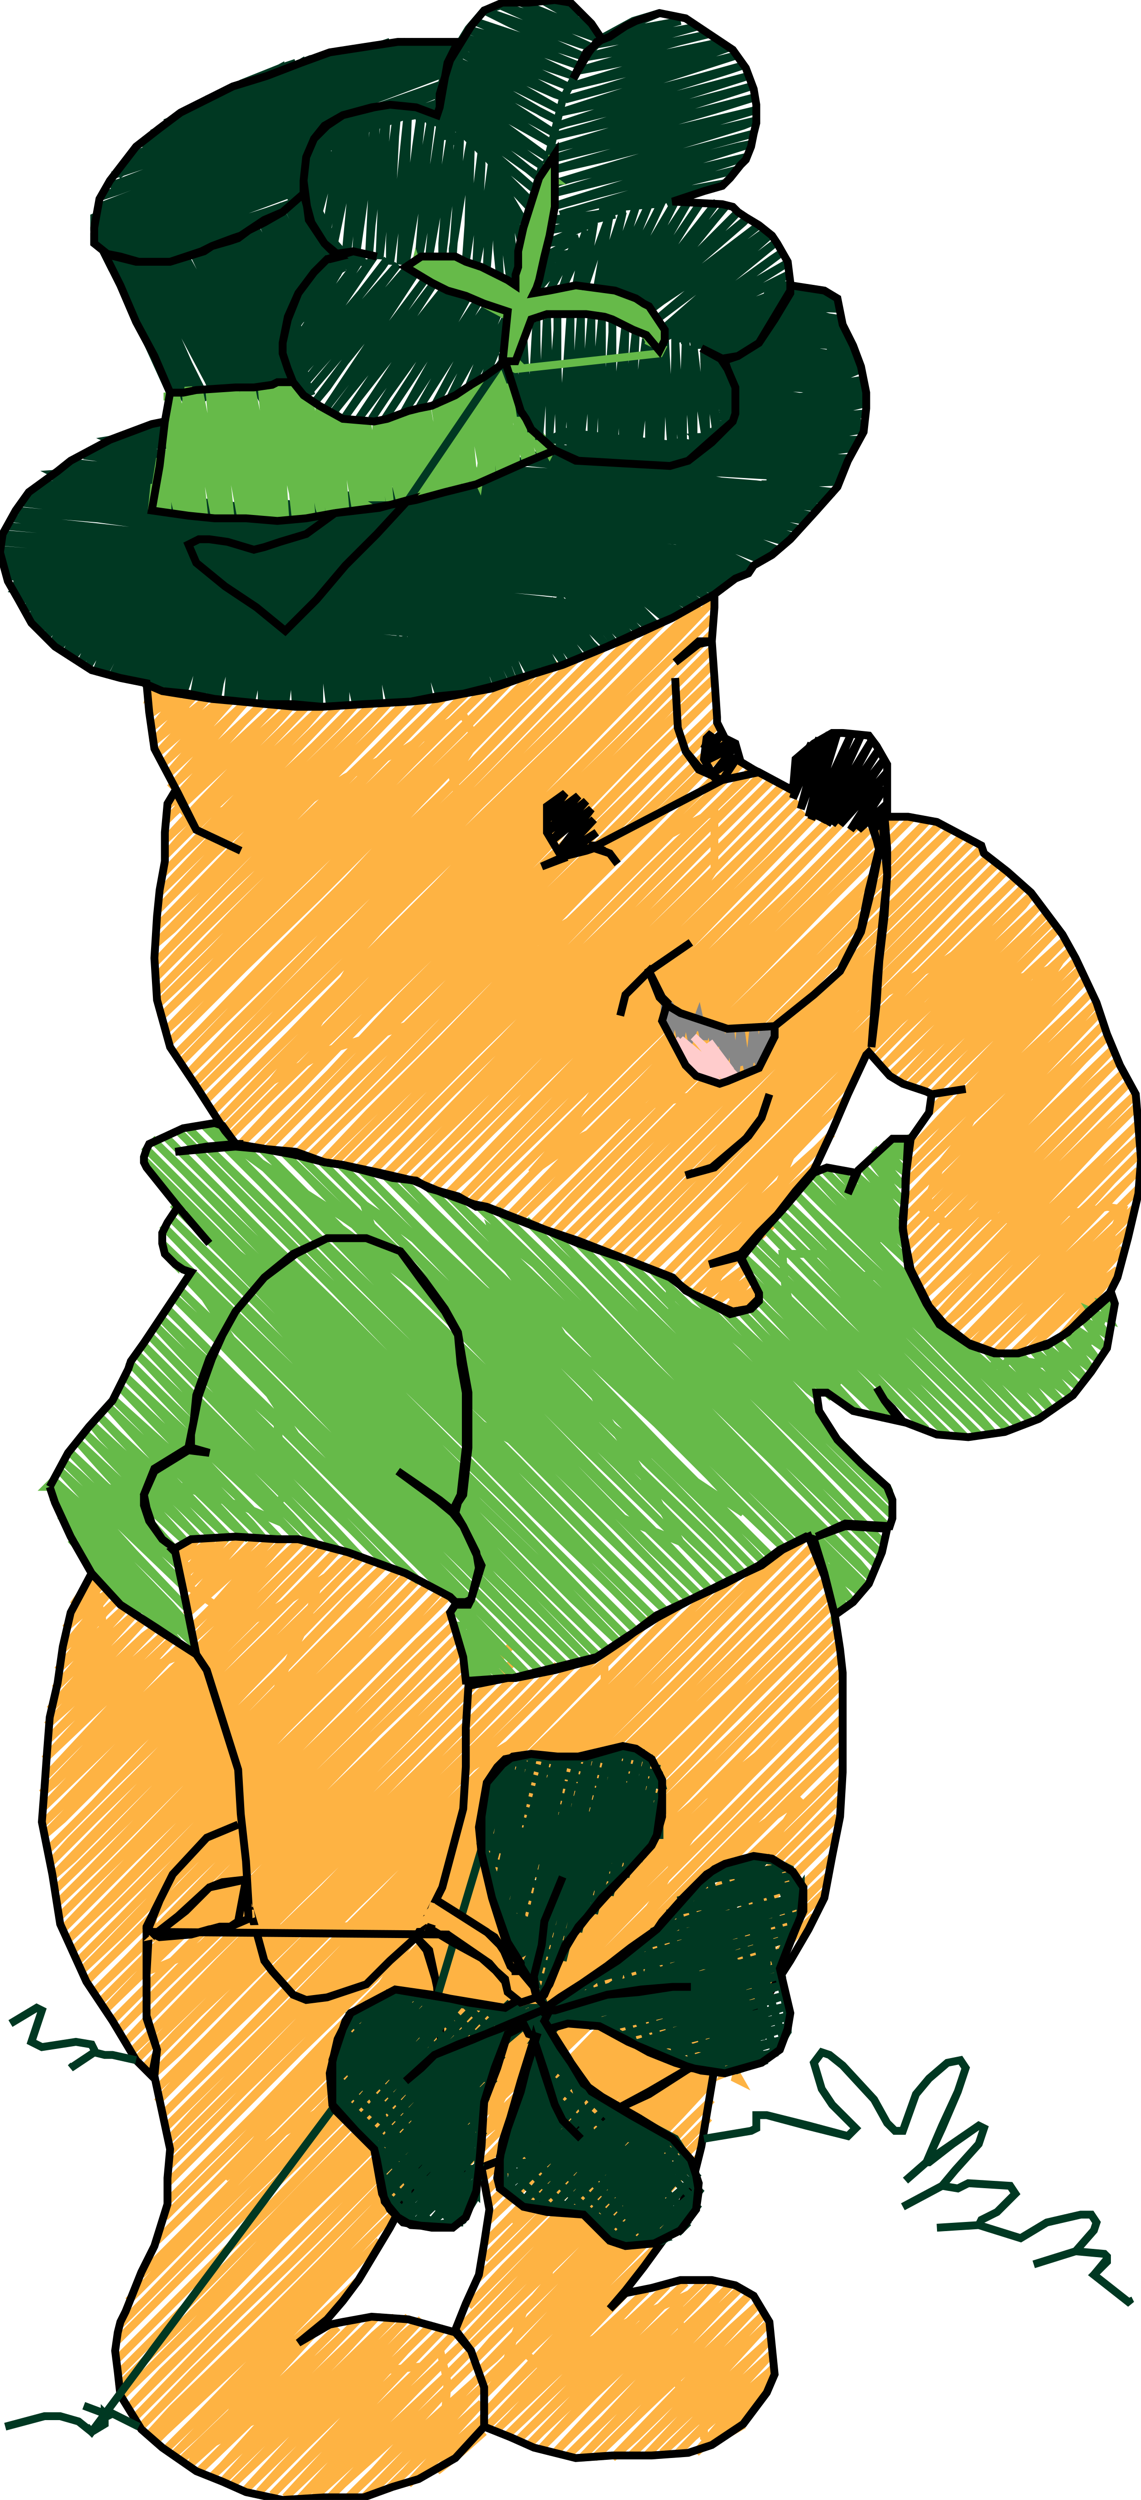
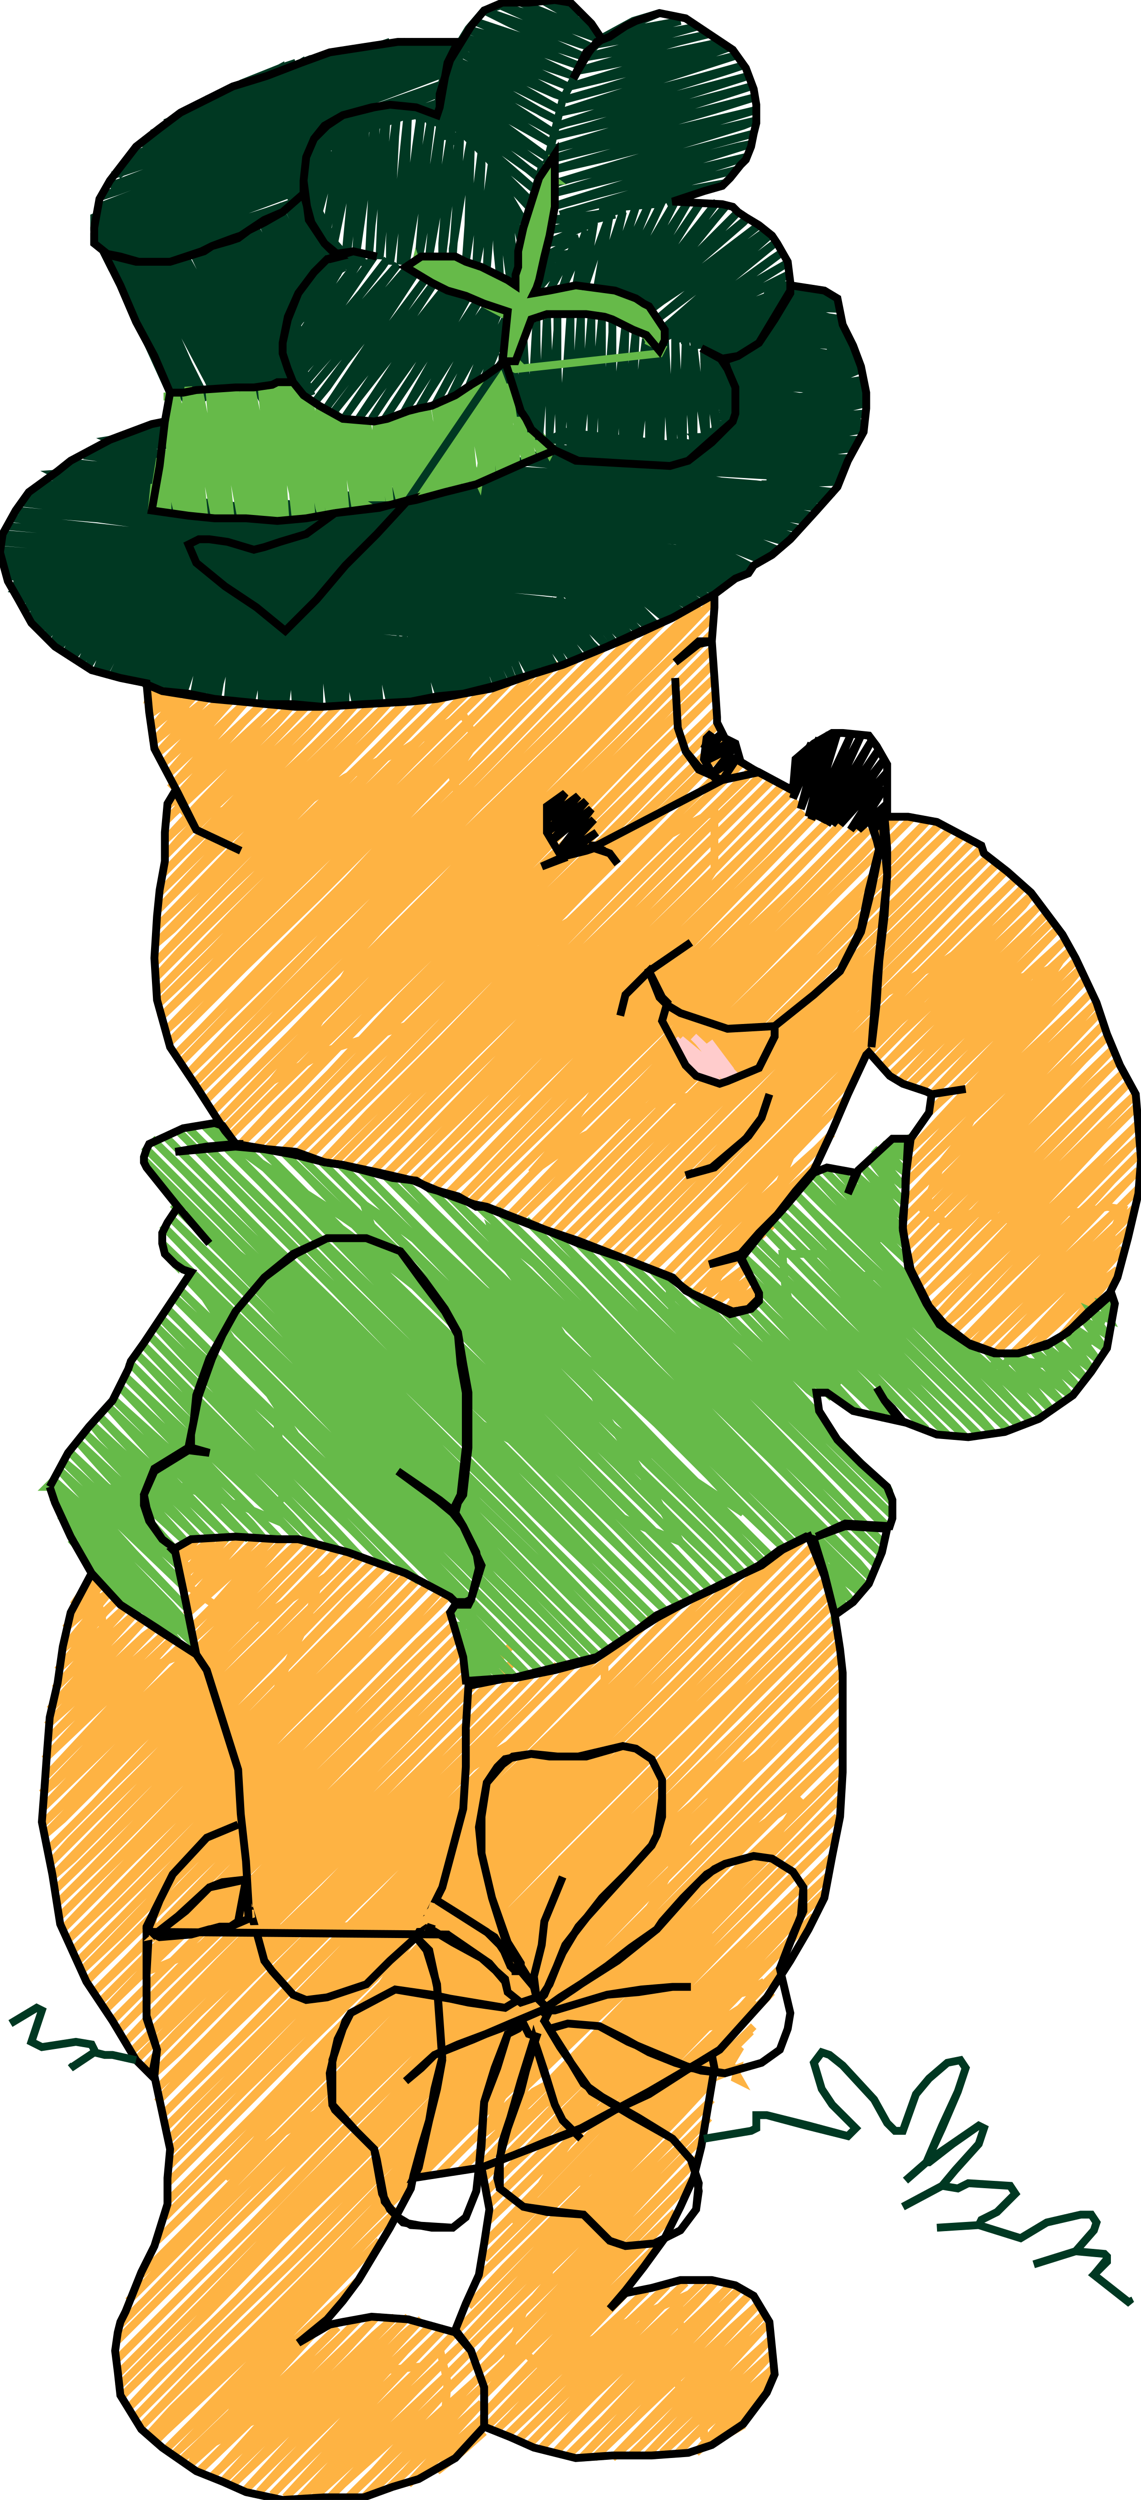
<svg xmlns="http://www.w3.org/2000/svg" version="1.1" width="436" height="955" viewBox="0 0 436 955">
  <path d="M 62,263 62,263 64,265 62,263 65,265 68,268 71,271 72,275 74,280 73,283 78,293 72,300 68,307 75,316 80,311 88,309 100,309 118,306 132,297 144,291 155,286 166,279 177,273 182,283 173,297 177,310 168,326 162,335 156,343 146,354 137,364 129,378 121,392 112,403 104,413 115,407 126,401 142,396 158,391 168,383 178,376 189,370 199,364 209,357 219,351 227,343 235,336 244,328 252,321 263,315 273,310 273,321 273,332 267,341 261,349 256,359 251,369 247,386 239,402 227,417 216,433 203,448 213,441 223,434 236,428 249,422 267,418 284,415 292,408 300,401 310,394 320,388 331,383 341,378 351,372 361,367 370,361 379,355 367,367 355,379 343,391 331,403 322,412 314,420 308,431 302,442 297,454 293,466 281,481 273,489 283,498 286,500 290,497 283,501 289,492 278,500 287,488 277,495 273,498 285,484 269,496 275,487 296,467 294,469 265,494 284,474 312,445 303,453 274,480 261,492 265,488 293,459 318,433 312,439 282,466 258,489 273,473 300,444 323,420 319,424 291,451 262,479 254,487 281,459 309,430 328,409 326,411 299,437 270,465 249,485 257,477 286,448 314,420 331,403 344,390 351,384 364,386 370,381 380,379 387,374 397,372 404,369 399,377 395,386 387,396 381,404 375,420 368,434 360,444 353,462 363,468 372,463 386,466 394,459 406,463 415,463 423,461 429,462 422,478 417,487 416,497 415,500 415,503 424,495 415,503 404,512 406,510 427,485 423,488 394,515 413,495 429,477 403,502 386,518 394,510 421,481 432,469 411,488 380,517 401,495 429,467 434,461 419,475 390,502 375,516 381,510 409,481 435,454 428,461 399,488 371,514 389,495 417,466 435,447 407,474 379,502 368,512 370,510 398,481 425,451 435,441 416,460 387,487 364,509 378,495 405,466 435,435 424,445 395,473 367,501 361,506 386,480 414,451 435,429 433,431 404,459 375,486 358,503 366,494 394,465 421,436 434,423 412,444 384,472 356,499 375,480 402,451 430,422 434,418 421,430 392,458 363,486 353,495 355,493 382,465 410,436 432,413 429,416 400,444 371,471 351,491 363,479 390,450 418,421 429,410 409,429 380,457 351,485 349,487 371,464 398,435 427,405 417,414 389,442 360,470 347,483 351,478 379,449 407,420 425,401 397,428 368,456 346,477 359,463 387,434 414,405 423,396 405,413 377,441 348,469 345,472 367,449 395,420 421,392 414,399 385,427 357,455 345,466 348,463 376,434 403,405 420,387 394,413 365,441 345,460 356,448 384,420 412,391 419,383 402,399 373,426 345,453 364,434 392,405 417,379 411,385 382,412 353,440 347,446 372,419 400,390 415,374 390,398 362,426 348,439 353,434 380,405 408,376 413,370 399,383 370,411 355,425 361,419 389,390 411,367 408,370 378,397 356,418 369,404 397,376 409,363 387,383 358,410 352,416 377,390 407,359 396,369 367,396 347,415 358,404 385,375 404,355 376,382 347,410 343,414 366,389 394,360 402,352 385,368 356,396 340,411 347,404 375,375 400,349 394,355 365,382 337,408 355,389 383,361 397,346 373,368 344,395 334,405 336,403 363,375 391,346 394,342 381,354 362,371 352,381 324,409 296,437 267,466 248,485 259,474 287,445 315,417 343,388 371,360 391,339 389,341 362,367 333,395 304,423 276,451 247,479 243,483 267,459 295,430 323,402 351,373 379,345 388,336 370,353 342,381 313,409 284,437 256,465 238,482 247,473 275,444 303,416 331,387 359,359 384,333 378,339 350,367 321,395 293,423 264,451 234,480 255,459 283,430 311,401 339,373 367,344 381,330 358,353 329,381 301,409 272,437 244,465 230,478 235,473 263,444 291,416 319,387 347,359 375,330 378,327 366,338 338,366 309,394 280,422 252,450 225,476 243,458 271,430 299,401 327,373 355,344 375,324 373,326 346,352 317,380 289,408 260,436 231,464 221,474 223,472 251,444 279,415 307,387 335,358 363,330 371,322 355,338 326,366 297,394 269,422 240,450 216,473 231,458 259,429 287,401 315,372 344,344 367,320 363,324 334,352 306,380 277,408 248,436 220,463 212,471 239,443 267,415 295,386 323,358 351,329 363,317 342,337 314,365 285,393 256,421 228,449 207,470 219,457 247,429 275,400 303,372 331,343 359,315 351,323 322,351 294,379 265,407 236,435 208,463 203,468 228,443 256,414 284,386 312,357 340,329 354,314 331,337 302,365 273,393 245,421 216,449 198,466 207,457 235,428 263,399 291,371 319,342 349,312 339,322 310,350 282,378 253,406 225,435 196,463 194,465 216,442 244,414 272,385 300,356 328,328 343,312 319,336 290,364 262,392 233,420 204,448 189,463 196,456 224,427 252,399 280,370 308,342 332,317 327,321 299,349 270,377 241,405 213,433 184,461 204,441 232,413 260,384 288,356 316,327 327,316 307,336 278,363 250,391 221,419 192,447 180,459 184,455 212,427 240,398 268,370 296,341 321,315 315,321 287,349 258,377 230,405 201,433 176,458 192,441 220,412 248,384 276,355 304,326 316,314 295,335 266,363 238,391 209,419 181,447 171,456 173,454 200,426 228,397 256,369 284,340 311,312 303,320 274,348 246,376 217,404 188,432 166,454 180,440 208,411 236,383 264,354 292,326 307,310 283,334 254,362 226,390 197,418 168,446 161,453 188,426 216,397 244,368 272,340 300,311 305,306 291,320 262,348 234,376 205,404 177,432 156,452 168,440 196,411 224,383 252,354 280,325 303,302 299,306 271,334 242,362 214,390 185,418 156,446 152,450 176,425 204,397 232,368 260,340 288,311 299,300 279,320 250,348 222,376 193,404 165,432 147,449 156,440 184,411 212,382 240,354 268,325 295,298 288,305 259,333 230,361 202,389 173,417 145,445 142,448 164,425 192,397 220,368 248,339 276,311 291,296 267,319 239,347 210,375 181,403 153,431 137,446 144,439 172,410 200,382 228,353 256,325 285,297 287,294 276,305 247,333 219,361 190,389 161,417 132,445 152,425 180,396 208,368 236,339 264,311 284,291 255,319 227,347 198,375 170,403 141,431 127,445 133,439 161,411 189,382 217,354 245,325 273,297 281,289 264,306 236,334 207,362 178,390 150,418 123,444 141,425 169,397 197,368 225,339 253,311 278,285 272,291 243,319 215,347 186,375 158,403 129,431 117,443 121,439 149,411 177,382 205,354 233,325 261,297 277,281 252,305 223,333 195,361 166,389 138,417 112,442 129,425 157,396 185,368 213,339 241,311 269,282 275,276 260,291 232,319 203,347 175,375 146,403 117,431 108,440 110,438 137,410 165,382 193,353 221,325 249,296 274,271 269,276 240,304 211,332 183,360 154,388 125,416 102,439 117,424 145,395 173,367 201,338 229,310 257,281 273,265 248,289 220,318 191,346 163,374 134,402 106,430 97,439 99,437 126,410 153,381 181,353 209,324 237,295 265,267 273,259 256,275 228,303 199,331 171,359 142,387 114,416 91,438 105,423 133,395 161,366 189,338 218,309 246,281 273,253 265,261 236,289 208,317 179,345 151,373 122,401 93,429 87,435 113,409 141,380 169,352 198,323 226,295 254,266 272,248 245,275 216,303 188,331 159,359 131,387 102,415 85,432 94,423 122,395 150,366 178,338 206,309 234,281 262,252 272,242 253,261 225,289 196,317 168,345 139,373 111,401 83,429 102,409 130,381 158,352 186,324 214,295 242,266 272,236 262,246 233,274 205,302 176,331 148,359 120,387 91,415 81,425 83,423 111,395 139,366 167,338 195,309 223,280 251,252 273,229 270,232 242,260 213,288 185,316 156,344 128,372 99,400 78,421 91,408 119,380 147,352 175,323 204,295 232,266 260,238 267,231 251,246 223,274 194,302 165,330 137,358 108,386 79,414 76,417 99,394 127,365 155,337 183,308 212,280 240,251 254,237 231,260 202,288 174,316 145,344 117,372 88,400 74,414 80,408 108,379 136,351 164,322 192,294 220,265 243,242 240,245 211,273 183,301 154,329 125,357 97,386 72,410 88,393 116,365 144,336 172,308 200,279 228,250 232,246 219,259 191,287 162,315 134,343 105,371 76,399 69,406 96,378 124,350 152,321 180,293 208,264 222,250 199,272 171,301 142,329 114,357 85,385 67,403 77,393 105,364 133,336 160,307 188,278 213,253 208,258 179,286 150,314 122,342 93,370 64,399 84,378 112,350 140,322 168,293 197,265 205,256 188,273 159,301 130,329 101,357 73,385 63,394 65,392 92,364 121,336 149,307 177,279 197,258 195,260 167,287 139,314 110,342 81,370 61,389 72,378 100,349 129,321 157,292 185,264 188,261 176,272 147,300 118,328 90,356 60,384 80,364 108,335 137,307 165,278 181,262 156,286 127,314 98,342 69,370 60,379 62,377 89,349 117,321 145,292 173,263 164,272 135,300 107,327 78,355 59,374 69,363 97,335 125,306 153,277 165,265 144,286 115,314 86,341 59,368 77,349 105,320 133,291 156,267 152,271 123,299 94,327 66,355 59,361 85,334 113,306 141,277 149,268 131,285 103,313 74,341 60,354 65,349 93,320 121,291 142,269 140,271 111,299 82,326 60,348 73,334 101,305 129,277 136,269 120,285 91,312 61,341 81,320 109,291 129,270 127,272 99,299 70,326 62,334 89,306 117,277 123,270 107,285 78,312 63,327 69,320 97,291 117,270 115,272 87,299 63,321 77,306 105,277 112,269 95,284 66,311 63,314 85,291 106,269 104,271 75,298 64,308 66,306 93,276 100,269 84,284 65,301 74,291 94,268 92,270 64,296 81,276 88,268 72,283 62,292 64,290 84,268 81,270 60,288 71,276 79,267 58,284 75,265 69,269 58,278 60,276 69,265 57,273 65,264 57,270 62,263 56,261 58,262 57,266 63,263 61,265 63,263" fill="none" stroke="#feb343" stroke-width="3" />
  <path d="M 35,600 35,600 35,600 35,600 36,606 39,618 40,634 39,644 57,637 75,630 83,622 91,614 85,615 76,609 72,606 71,598 69,594 69,592 68,591 66,592 67,594 76,587 67,598 77,591 82,587 69,603 87,587 78,598 70,608 88,591 93,587 71,613 80,605 99,587 89,598 71,617 100,591 104,588 82,613 73,622 91,605 109,588 101,597 74,626 83,618 112,591 115,589 93,612 75,630 76,629 91,622 106,614 122,604 117,620 110,635 106,645 103,654 90,668 88,681 86,693 80,702 74,710 67,718 60,726 57,740 54,754 64,750 73,746 82,739 91,732 110,727 118,720 125,713 139,705 153,698 161,690 168,683 182,674 195,666 207,656 219,645 231,635 231,649 225,658 220,667 211,678 202,688 194,698 186,708 174,721 162,734 154,746 146,758 138,770 125,785 112,800 103,811 95,821 86,832 96,824 106,816 118,809 129,802 142,790 155,778 169,765 182,752 196,742 210,732 224,721 238,711 252,700 265,689 280,678 294,667 285,677 276,687 267,697 258,711 250,726 241,740 233,751 224,761 216,772 228,760 240,748 232,756 225,763 217,773 209,783 200,799 190,814 201,808 211,802 219,794 226,787 239,785 252,779 263,776 272,774 280,769 288,764 279,776 271,787 262,798 254,809 264,799 273,790 287,776 279,784 273,790 279,788 283,795 281,794 282,790 277,792 283,782 273,790 259,804 245,818 231,832 225,833 218,834 208,841 197,850 204,839 211,828 219,816 226,805 233,795 239,785 246,772 252,760 266,746 272,736 277,727 284,718 291,709 299,698 306,687 290,698 277,711 264,724 251,737 238,750 224,764 211,777 198,790 185,803 172,816 159,829 149,839 139,850 129,860 117,875 106,891 100,901 95,911 88,922 102,908 115,895 103,907 91,919 79,931 76,936 84,932 92,927 105,921 123,918 133,912 142,906 161,904 168,897 171,910 170,923 168,929 173,935 177,936 185,929 176,937 167,944 185,923 183,925 156,949 174,929 184,918 164,936 148,951 155,944 182,914 184,912 173,922 144,950 139,954 163,929 183,908 181,910 152,936 133,954 143,944 170,914 182,902 161,922 131,949 126,954 151,928 180,898 170,908 141,935 120,954 131,942 159,913 177,895 149,921 121,949 114,955 139,928 167,899 174,891 158,907 129,935 109,954 120,942 147,913 170,889 166,893 138,920 109,948 104,953 128,928 155,898 165,888 146,906 117,934 99,952 108,942 136,913 161,886 154,892 126,920 97,948 94,951 116,927 144,898 156,885 134,906 105,934 89,949 96,942 124,913 151,885 143,892 114,920 85,948 104,927 132,898 144,885 122,906 94,934 81,946 85,942 112,912 137,886 131,892 102,919 76,944 93,927 120,898 129,889 111,906 82,933 72,942 74,940 101,912 122,889 119,891 91,919 69,940 78,932 106,904 115,895 123,888 122,887 94,915 90,919 114,895 137,871 133,875 104,902 75,930 66,938 68,936 94,909 122,880 145,856 141,860 112,888 84,916 63,936 75,924 103,895 131,866 152,844 150,846 121,874 92,902 63,929 59,933 83,909 111,881 139,852 157,834 130,860 101,888 72,916 57,931 65,923 94,894 122,866 150,838 159,829 172,817 184,804 197,792 209,780 201,790 193,799 185,815 195,807 204,799 215,793 225,787 239,773 252,772 264,766 277,763 285,761 292,757 284,766 277,775 268,787 260,798 251,810 243,821 233,830 224,839 214,851 211,862 209,872 200,883 196,894 193,904 200,898 205,903 208,903 213,901 220,897 232,891 246,884 262,877 258,883 262,893 259,901 258,908 262,918 269,926 269,931 272,933 275,930 282,925 283,927 276,931 295,909 286,918 266,937 276,925 296,904 294,906 265,931 259,937 284,911 295,899 274,918 253,937 265,925 294,894 283,904 254,931 247,938 273,910 293,888 291,890 263,917 241,938 254,925 281,896 292,884 272,903 243,931 234,939 236,937 262,910 290,880 280,889 251,916 227,939 242,924 269,895 286,877 260,902 231,930 222,939 224,937 250,909 277,880 283,874 268,888 240,916 217,938 231,924 258,895 279,873 277,875 248,902 219,930 212,937 238,909 266,880 274,871 256,888 227,915 207,935 218,923 246,894 269,871 266,874 236,902 207,929 202,934 226,909 254,880 262,872 245,888 216,915 198,932 207,923 235,894 255,873 253,875 225,901 194,930 215,909 242,880 247,875 233,888 204,915 190,928 195,923 222,894 240,875 213,901 186,927 203,909 231,880 250,859 248,861 221,887 192,915 185,922 211,894 239,865 258,845 229,873 200,900 185,915 191,908 219,880 247,851 265,832 238,859 209,887 184,911 200,895 227,866 255,837 267,824 246,845 217,873 189,901 183,906 208,880 236,851 263,822 269,816 254,831 226,858 197,886 182,901 188,894 216,866 244,837 271,809 263,817 234,844 205,872 180,896 196,880 224,851 252,823 272,802 270,804 243,830 214,858 185,886 177,894 204,865 232,837 260,808 272,795 251,816 222,844 193,872 174,891 185,880 213,851 240,823 268,794 288,774 286,776 259,802 231,830 202,858 179,881 193,866 221,838 249,809 277,780 295,761 267,788 239,816 210,844 182,871 201,852 229,823 257,794 285,766 302,748 276,774 247,802 219,830 190,858 185,863 210,837 237,809 265,780 293,751 311,732 284,759 255,787 227,815 199,844 185,857 190,852 218,823 246,794 274,766 301,737 315,723 292,745 264,773 235,801 207,829 186,849 198,837 226,809 254,780 282,752 310,723 317,716 301,731 272,759 244,787 215,815 187,842 206,823 234,794 262,766 290,737 318,709 310,717 281,745 252,773 224,801 195,828 186,837 188,835 214,808 242,780 270,751 298,722 319,701 317,703 289,730 260,758 232,786 203,814 185,832 195,822 222,794 250,765 278,736 306,708 320,694 297,716 269,744 240,772 212,800 182,829 202,808 230,780 258,751 286,722 314,694 321,687 306,702 277,730 248,758 220,786 191,814 176,829 183,822 211,794 239,765 267,736 295,708 321,681 314,688 285,716 257,744 228,771 199,799 171,827 168,830 191,807 219,779 247,751 275,722 303,694 322,675 294,702 265,730 237,758 208,786 179,813 161,831 171,821 199,793 227,764 255,736 283,707 311,679 322,668 302,687 274,715 245,743 241,747 217,771 188,799 160,828 132,856 103,884 75,912 56,931 66,920 95,892 123,864 151,835 179,807 207,778 235,750 263,721 291,693 320,664 322,662 311,673 282,701 254,729 226,757 197,785 169,814 140,842 112,870 83,898 53,928 74,906 103,878 131,850 159,821 187,793 215,764 243,736 271,707 299,679 322,656 319,659 290,687 262,715 234,743 205,772 177,800 148,828 120,856 91,884 63,912 51,924 54,921 82,892 111,864 139,835 167,807 195,778 223,750 251,721 279,693 307,664 322,649 298,673 270,701 241,729 213,757 185,785 156,814 128,842 99,870 71,898 49,920 62,906 91,878 119,849 147,821 175,792 203,764 231,735 259,707 287,678 315,650 322,643 306,658 278,687 249,715 221,743 193,771 164,799 136,827 107,855 79,884 50,912 46,916 70,892 98,863 127,835 155,806 183,778 211,750 239,721 268,693 296,664 322,638 315,645 287,673 258,701 230,729 201,757 173,785 145,814 116,842 88,870 59,898 45,912 51,906 79,878 107,849 135,821 163,792 192,764 220,735 248,707 276,679 304,650 321,633 295,659 267,687 238,715 210,743 182,771 153,800 125,828 96,856 68,884 45,907 60,892 88,864 116,835 144,807 172,778 200,750 228,721 256,693 284,664 312,636 320,628 304,644 275,673 247,701 218,729 190,757 162,785 133,813 105,842 76,870 48,898 45,901 68,878 96,850 124,821 152,793 180,764 208,736 237,707 265,679 293,650 320,623 312,631 284,659 255,687 227,715 198,743 170,771 141,799 113,827 84,855 56,883 45,894 48,891 76,863 104,835 132,806 160,778 188,750 217,721 245,693 273,664 301,636 319,618 292,644 264,673 235,701 207,729 179,757 150,785 122,813 93,841 65,869 46,888 56,878 84,849 112,821 141,792 169,764 197,736 225,707 253,679 281,650 309,622 318,613 301,630 272,658 244,686 215,715 187,743 158,771 130,799 102,827 73,855 49,879 64,863 93,835 121,807 149,778 177,750 205,721 234,693 262,665 290,636 317,609 309,617 281,645 252,673 224,701 196,729 167,757 139,785 110,813 82,842 54,869 73,850 101,821 129,793 157,764 185,736 213,707 241,679 270,650 298,622 315,604 289,630 260,658 232,686 203,714 175,742 147,770 118,799 90,827 60,856 81,835 109,806 137,778 165,750 193,721 221,693 250,664 278,636 306,607 314,599 297,616 268,644 240,672 212,700 183,728 155,756 126,785 98,813 69,841 63,847 89,821 117,792 145,764 173,735 202,707 230,678 258,650 286,621 313,594 305,602 277,630 249,658 220,686 192,714 163,742 135,771 107,799 78,827 64,841 70,835 98,807 126,778 154,750 182,721 210,693 238,664 266,636 294,607 311,590 285,616 257,644 228,672 200,700 171,728 143,756 114,784 86,812 64,834 77,821 105,792 133,764 162,735 190,707 218,678 246,650 274,621 302,593 309,586 293,601 265,630 236,658 208,686 180,714 151,742 123,770 94,798 64,828 85,807 113,778 141,750 170,721 198,693 226,665 254,636 282,608 295,595 273,616 245,644 216,673 188,701 159,729 131,757 103,785 74,813 65,822 67,820 94,793 122,764 150,736 178,708 206,679 234,651 262,622 282,602 280,604 253,630 225,659 196,687 168,715 140,743 111,771 83,799 64,818 74,807 102,779 131,750 159,722 187,694 215,665 243,637 272,607 263,616 234,644 206,672 177,701 149,729 120,757 92,785 63,813 83,793 111,765 139,736 167,708 195,679 223,651 251,622 261,612 242,631 214,659 185,687 157,715 128,743 100,771 71,799 62,808 64,806 91,779 119,750 147,722 175,693 203,665 231,636 250,617 222,644 193,672 165,700 136,728 108,756 79,784 60,803 70,792 99,764 127,736 155,707 183,679 211,650 229,632 202,659 173,687 145,715 116,743 88,771 60,798 79,779 107,750 135,722 163,693 191,664 221,634 211,644 182,672 153,700 125,728 96,756 68,784 58,793 60,791 87,763 115,735 143,706 172,678 200,650 213,636 191,658 162,686 133,714 105,742 76,769 55,790 67,777 95,749 124,721 152,692 180,664 205,638 199,644 171,671 142,699 113,727 85,755 56,783 52,787 76,763 104,735 132,706 160,678 188,649 197,640 179,658 150,686 122,714 93,742 65,770 50,784 56,778 84,749 112,721 140,692 168,663 196,635 187,643 159,671 130,699 102,727 73,755 48,780 64,763 92,735 120,706 148,677 176,649 195,629 167,657 138,685 110,713 81,741 52,769 45,776 72,748 100,720 128,691 156,663 186,632 176,642 147,670 119,698 90,726 61,754 43,772 53,762 81,734 109,705 137,677 165,648 181,632 156,656 127,684 98,712 70,739 40,768 60,747 88,719 116,691 144,662 173,634 176,630 164,642 135,670 107,698 78,726 49,754 38,765 41,762 69,734 97,705 125,676 153,648 175,625 172,628 144,656 115,684 86,712 58,740 36,761 49,748 77,719 105,690 133,662 161,633 174,620 152,641 123,669 95,697 66,725 37,753 33,757 57,733 85,704 113,676 141,647 169,619 173,615 160,627 132,655 103,683 74,711 46,739 31,753 37,747 65,718 93,690 121,661 149,632 171,610 168,613 140,641 111,669 83,697 54,725 30,749 46,733 74,704 102,676 130,647 158,619 168,608 149,627 120,655 91,683 63,711 34,739 28,745 54,719 82,690 109,661 137,633 164,605 157,612 128,640 100,668 71,697 43,725 26,741 34,733 62,704 90,675 118,647 146,618 160,603 137,626 108,654 80,682 51,710 24,737 42,718 70,689 98,661 126,632 154,603 156,601 145,612 117,640 88,668 60,696 31,724 23,732 51,704 79,675 107,646 135,618 152,600 125,626 97,654 68,682 40,710 22,727 31,718 59,689 87,660 114,632 142,603 147,598 133,611 105,640 76,668 48,696 21,722 39,704 67,675 94,646 122,617 143,596 141,598 113,625 85,654 56,682 28,710 20,717 47,689 75,660 103,632 130,603 139,594 122,611 93,639 65,667 36,695 19,712 27,703 55,675 83,646 111,617 135,593 130,597 102,625 73,653 44,681 18,707 36,689 63,660 91,631 119,603 130,591 110,611 81,639 52,667 24,695 17,701 43,674 71,645 99,617 125,590 118,597 90,625 61,653 33,681 16,697 24,689 52,660 80,632 107,603 120,590 98,611 69,639 41,667 16,691 32,674 59,645 74,630 50,653 21,681 16,685 40,660 67,631 70,628 58,639 29,667 17,679 21,675 48,646 66,626 37,653 17,672 28,660 56,631 63,624 46,639 18,665 36,646 59,622 55,625 26,652 18,659 44,631 55,619 35,638 19,653 25,646 52,616 43,624 21,645 33,631 49,613 22,638 40,616 45,611 31,624 24,630 42,608 39,610 25,622 29,617 39,605 28,613 36,602 35,600 35,600 35,600 35,600" fill="none" stroke="#feb343" stroke-width="3" />
-   <path d="M 255,383 255,383 255,386 255,383 254,390 255,383 256,384 257,387 259,389 263,391 271,394 279,402 282,406 290,404 296,396 296,392 294,400 292,392 290,404 290,407 288,392 286,410 284,400 283,393 281,411 279,393 277,405 275,391 273,400 271,390 269,397 267,388 264,396 262,387 260,397 258,385 256,395 254,383 254,386 254,383 254,383" fill="none" stroke="#878787" stroke-width="3" />
  <path d="M 258,397 259,398 258,397 259,398 263,408 266,411 262,407 268,412 259,400 268,408 273,413 265,404 258,397 263,402 266,404 272,405 277,406 271,398 278,408 281,411 265,396 267,398 279,413 272,407 260,397 275,414 267,406 258,397 260,399 258,397 258,397" fill="none" stroke="#ffcccc" stroke-width="3" />
  <path d="M 19,568 19,568 19,567 18,568 19,568 29,578 38,567 43,569 53,568 70,568 79,571 94,576 106,581 105,576 110,569 103,561 107,554 106,544 119,557 132,570 146,584 159,597 172,610 182,620 177,621 176,621 178,635 179,639 179,641 182,641 177,634 187,641 179,632 175,627 192,641 173,620 186,631 197,641 179,621 173,614 201,639 193,631 172,610 182,620 191,629 201,639 193,631 172,610 158,596 145,583 131,569 118,556 109,542 100,528 90,514 81,500 72,486 67,482 66,482 67,482 67,483 65,481 72,486 85,499 99,513 112,526 126,540 139,553 152,566 166,580 179,593 193,607 206,620 197,611 189,603 181,594 173,586 166,577 160,569 152,560 145,551 137,542 129,533 123,522 117,511 104,496 91,482 81,472 72,462 82,471 91,479 101,487 110,495 121,503 131,511 145,518 158,525 169,534 180,542 195,550 209,557 219,567 229,576 245,583 260,589 255,580 250,571 240,554 234,545 229,537 222,522 213,507 200,493 192,482 188,470 198,478 207,485 220,498 233,511 246,524 259,537 272,549 285,562 298,575 311,588 318,604 319,606 319,617 320,616 318,610 323,614 316,604 325,611 318,602 314,597 328,608 311,588 321,598 330,607 322,599 311,588 298,575 285,562 271,549 258,536 245,523 253,535 260,549 271,564 284,578 275,572 266,566 255,559 245,553 234,545 224,538 213,530 202,523 190,515 178,507 163,495 149,484 134,472 119,461 105,449 90,438 81,429 90,438 85,431 84,430 90,438 104,447 117,456 131,465 144,474 139,460 151,468 162,476 173,484 184,492 196,500 208,508 218,515 227,521 235,528 243,535 252,542 260,549 270,556 279,562 288,568 296,574 286,563 279,555 272,548 261,534 264,521 265,511 257,501 256,494 265,500 273,505 286,516 294,524 307,537 320,550 330,560 339,568 340,570 332,562 320,550 307,536 295,523 303,524 307,526 313,529 318,531 320,528 318,523 314,513 308,506 302,499 300,491 299,479 316,479 325,487 342,488 351,497 359,505 346,492 333,479 320,466 307,453 315,461 344,490 359,505 350,494 341,484 332,473 332,471 336,473 340,470 343,472 340,465 340,461 337,458 339,448 342,437 347,435 347,438 341,435 347,443 337,437 346,448 334,439 341,448 345,453 332,442 345,459 334,450 329,445 341,460 345,465 326,448 328,450 345,470 334,460 320,447 341,471 346,476 320,452 315,447 328,461 347,482 335,471 310,448 314,452 341,482 351,492 349,490 320,463 308,451 328,472 356,501 359,505 369,514 378,522 384,521 386,519 392,520 398,521 405,519 411,517 418,511 424,498 424,495 425,499 421,498 424,504 417,501 423,510 414,504 422,515 410,507 419,519 407,509 417,523 413,520 403,512 415,527 398,513 405,522 412,530 394,515 409,533 397,524 389,517 406,536 384,517 391,525 402,539 398,535 377,516 398,541 383,527 361,507 363,509 389,538 394,543 368,518 340,490 311,463 304,456 319,472 347,500 375,529 390,545 382,538 354,510 325,483 301,460 304,463 332,492 360,521 386,547 368,530 339,502 310,474 298,463 318,484 346,513 374,541 380,548 353,522 324,494 295,466 304,475 331,504 359,533 374,548 367,541 338,514 309,486 292,469 317,495 345,524 369,549 352,533 323,506 294,478 289,473 303,487 331,516 358,544 362,548 338,525 309,497 287,476 289,478 317,507 344,536 354,546 352,544 323,517 294,489 283,479 302,499 330,528 344,543 337,537 309,509 286,487 288,490 316,519 338,542 323,528 294,501 289,496 302,510 329,540 309,521 287,500 289,502 315,531 318,534 294,512 283,501 302,522 313,534 309,531 280,504 274,498 288,513 314,542 294,523 266,495 263,493 274,504 302,533 329,562 341,574 337,570 309,543 280,515 249,485 259,496 287,524 315,553 341,579 323,562 294,534 265,506 240,482 245,487 273,516 301,545 329,573 340,584 337,582 309,554 280,526 251,498 230,478 232,480 259,508 286,536 314,565 337,589 322,574 293,546 265,518 236,490 221,475 244,499 272,528 300,556 328,585 336,593 308,566 279,538 251,510 222,482 211,471 230,491 258,519 286,548 314,577 335,598 322,585 294,557 265,529 237,501 208,473 201,466 217,482 244,511 272,540 300,569 328,597 333,603 307,578 279,550 250,522 222,493 193,465 190,462 202,474 230,503 258,531 286,560 314,589 331,606 322,597 294,569 265,541 236,513 208,485 182,460 188,466 216,495 244,523 272,552 300,580 307,588 279,561 250,533 222,505 193,477 172,457 174,459 201,487 229,515 258,543 286,572 303,589 294,580 265,552 237,525 208,497 179,469 163,453 187,478 216,506 244,535 272,563 299,591 279,572 251,544 222,517 193,489 164,461 154,451 172,470 200,498 228,527 256,556 284,584 295,595 293,593 264,565 236,537 207,508 179,480 150,452 147,449 159,461 187,490 215,518 243,547 271,575 292,597 279,584 250,556 222,528 193,500 164,473 138,447 144,453 172,482 200,510 228,539 257,567 285,596 288,599 265,576 236,548 207,520 179,492 150,464 130,445 158,473 186,502 214,530 242,559 271,587 284,601 279,596 250,568 221,540 193,512 164,484 135,456 123,444 144,465 172,494 200,522 228,550 256,579 280,603 264,588 236,560 207,532 178,504 150,476 121,448 115,442 130,457 158,485 186,514 214,542 242,571 270,599 276,605 250,579 221,551 193,523 164,495 136,467 108,440 116,448 144,477 172,505 200,534 228,563 256,591 271,607 264,600 235,572 207,544 178,516 149,488 121,460 100,439 102,441 129,469 157,497 185,526 213,554 241,583 267,609 249,592 221,564 192,536 164,508 135,479 107,451 93,438 115,460 143,489 171,517 199,546 227,574 255,603 263,611 235,583 206,555 178,527 149,499 120,471 92,443 78,430 100,452 128,481 156,509 185,538 213,566 241,595 259,613 249,603 220,575 192,547 163,520 134,492 106,464 77,436 72,431 86,445 114,473 142,502 170,530 198,558 226,587 255,616 234,596 206,568 177,540 149,512 120,484 92,456 68,432 72,436 100,465 128,493 156,522 184,550 212,579 240,608 250,618 248,616 219,588 191,560 162,532 134,504 105,476 77,448 63,434 85,456 113,485 141,513 170,542 198,570 226,599 247,620 234,607 205,579 177,551 148,523 120,495 91,467 62,439 58,435 71,448 99,477 127,505 155,534 183,562 211,591 239,619 243,623 219,599 191,571 162,543 134,515 105,487 76,459 55,438 57,440 85,468 113,497 141,525 169,554 197,582 225,611 239,625 233,619 205,591 176,563 148,535 120,507 91,479 63,451 55,443 71,460 99,488 127,517 155,545 183,574 212,602 236,627 219,611 191,583 162,555 134,527 105,499 77,471 66,460 85,479 113,508 141,537 169,565 197,594 225,623 232,630 204,603 176,575 147,547 119,518 91,490 65,465 71,471 99,499 126,528 154,557 182,585 210,614 228,632 218,622 190,594 161,566 133,538 105,510 76,482 62,468 84,491 112,519 140,548 168,576 197,605 225,634 205,614 176,586 147,558 119,530 90,502 62,475 70,483 98,512 127,540 155,568 183,597 211,625 221,635 219,633 191,606 162,578 134,550 105,522 77,494 71,488 85,503 113,531 141,560 169,588 197,617 216,636 205,626 177,598 148,570 119,542 91,514 68,492 71,495 99,523 127,552 155,580 183,609 211,637 191,617 162,589 134,561 105,533 77,505 66,495 85,514 113,543 141,572 169,600 197,629 206,638 204,636 176,609 148,581 119,554 90,526 63,499 70,506 98,535 126,563 155,592 183,620 201,639 191,629 163,601 134,572 117,555 106,544 76,517 61,503 84,527 112,555 140,584 160,604 148,593 120,565 91,537 62,509 59,506 70,518 98,547 126,575 149,599 134,584 105,556 76,529 57,510 84,538 112,567 138,595 119,577 90,549 62,521 55,514 70,530 97,559 125,588 129,592 105,568 76,540 52,517 56,521 83,550 111,579 121,590 119,588 90,560 61,532 49,520 69,541 97,570 114,588 105,579 76,552 47,525 55,533 82,562 107,588 90,571 61,544 45,529 68,553 96,582 101,588 75,563 45,536 43,534 54,545 82,574 95,588 89,583 60,555 41,537 67,566 88,588 74,575 45,548 38,541 53,557 82,588 60,567 35,544 39,549 67,578 76,588 74,586 45,559 33,548 53,569 71,589 60,579 30,551 38,560 67,592 44,571 27,555 52,581 68,598 59,590 30,563 24,558 38,572 66,601 70,606 45,582 22,561 24,563 51,593 71,614 59,602 30,574 20,565 37,584 65,613 73,622 65,614 36,585 19,568 32,582 44,596 57,609 69,623 64,622 51,612 42,607 46,612 36,601 53,617 48,611 27,588 41,602 68,627 62,620 34,591 23,579 26,582 55,610 74,628 66,619 38,591 20,572 30,582 59,609 73,623 51,600 23,571 19,567 21,569 19,567 19,567" fill="none" stroke="#66ba49" stroke-width="3" />
  <path d="M 19,568 20,571 19,568 21,574 27,587 35,601 46,613 61,623 75,632 60,622 46,613 35,601 27,616 24,629 22,643 19,656 18,669 17,683 16,696 20,716 23,735 28,746 33,757 43,772 52,787 58,793 60,783 56,770 56,753 56,736 61,726 66,716 79,702 91,697 79,702 66,716 61,726 57,736 56,754 56,771 60,783 59,793 62,807 65,821 64,832 64,842 59,858 54,868 48,883 46,887 45,891 44,898 45,906 46,915 54,928 62,935 75,944 85,948 94,952 108,955 124,954 139,954 150,950 160,947 174,939 185,927 195,931 204,935 220,939 234,938 249,938 263,937 272,934 284,926 293,914 296,907 295,897 294,887 288,877 281,873 272,871 260,871 249,874 239,876 233,882 239,875 246,866 254,855 260,843 265,832 268,820 270,808 273,790 272,785 260,792 248,799 235,806 223,813 210,818 197,823 184,828 187,844 185,857 183,869 178,880 174,890 180,898 185,912 185,927 185,912 180,898 174,891 156,886 142,885 131,887 126,888 114,895 125,886 131,879 137,871 143,861 149,851 157,836 158,831 161,820 164,810 167,798 169,787 168,773 167,759 164,745 159,740 163,745 167,758 168,772 169,786 166,798 164,810 160,828 158,832 171,830 184,828 197,823 209,818 222,813 235,806 248,800 262,791 275,783 284,773 293,763 302,749 309,737 315,725 318,709 321,694 322,677 322,660 322,649 322,639 321,630 319,617 315,602 309,587 299,592 291,598 278,604 264,611 251,617 239,626 227,634 212,638 197,641 194,641 179,644 178,660 178,675 177,691 173,706 169,721 164,731 159,740 149,749 140,758 125,763 117,764 112,762 104,753 101,749 98,738 95,728 94,711 92,693 91,676 85,657 79,638 75,632 71,612 67,593 66,592 73,588 90,587 106,588 114,588 133,593 144,597 155,601 172,610 174,612 178,612 180,611 183,599 182,593 177,583 173,578 167,573 152,562 168,573 173,577 176,571 178,553 178,542 178,532 176,521 175,510 170,501 161,489 153,478 140,473 125,473 113,479 101,488 90,501 85,510 81,519 76,533 73,548 73,553 80,555 72,554 59,562 55,571 56,576 58,582 62,588 66,591 62,588 57,581 55,575 55,571 59,561 72,553 74,543 75,533 80,519 85,510 90,501 101,488 112,479 125,473 140,473 153,478 162,489 170,500 175,509 177,521 179,532 179,543 179,553 177,571 175,574 174,578 177,583 184,598 180,611 179,613 174,613 172,616 177,633 178,642 180,642 194,641 196,641 212,637 228,633 240,625 251,618 264,611 277,605 290,598 298,592 308,587 311,588 315,601 319,617 326,612 332,605 337,593 339,584 323,583 312,587 323,582 340,583 341,580 341,573 339,568 329,559 320,550 313,539 312,532 316,532 326,539 344,543 338,535 335,530 338,535 341,538 345,543 358,548 370,549 384,547 397,542 410,533 417,524 423,515 426,498 425,495 423,496 414,504 405,511 400,514 389,517 384,517 380,517 371,514 359,506 354,498 347,484 346,476 345,469 346,454 347,435 341,435 328,447 324,456 327,448 316,446 311,448 300,461 291,471 283,481 290,494 290,497 287,500 279,502 262,493 257,488 239,481 221,474 203,468 185,461 182,461 175,457 164,454 159,451 150,450 131,445 124,444 112,441 101,439 90,438 78,439 67,440 79,438 90,437 85,430 82,429 70,431 57,437 56,439 55,442 55,444 56,446 68,461 80,475 68,461 64,467 62,471 62,475 63,479 65,481 67,483 70,485 73,486 63,501 55,513 50,520 49,523 43,535 34,545 26,555 19,568 19,568 19,568 19,568" fill="none" stroke="#000000" stroke-width="3" />
  <path d="M 6,225 6,225 9,225 6,225 55,230 104,235 153,240 173,243 189,244 144,235 97,235 119,217 141,200 166,203 212,188 257,173 223,170 216,165 214,166 229,169 226,169 213,167 223,169 260,173 275,175 266,167 312,165 275,153 317,151 270,139 290,138 322,137 281,126 313,123 322,123 292,113 293,113 298,107 296,108 318,113 308,112 293,111 296,111 320,115 291,114 308,116 321,118 296,117 289,117 322,122 308,121 287,120 296,121 323,125 320,125 286,122 308,125 323,127 296,126 283,125 286,125 323,129 309,128 279,127 297,129 323,132 320,132 285,130 275,130 309,134 322,136 297,134 272,132 284,134 322,139 309,138 272,135 269,135 297,138 321,141 284,138 268,137 272,138 309,142 320,143 297,142 270,140 285,142 319,146 309,145 272,143 297,146 318,149 284,147 273,146 308,152 317,153 296,151 275,149 284,150 316,155 309,154 275,152 297,155 315,158 284,156 275,156 309,160 313,161 296,160 274,159 284,160 312,164 309,164 272,162 297,165 310,166 284,165 269,165 272,165 308,169 297,169 264,168 284,170 307,172 272,170 258,169 261,169 296,175 305,176 284,174 253,171 272,174 306,179 277,175 248,171 257,173 211,188 166,203 121,191 122,191 164,194 207,196 249,199 285,201 247,195 210,188 172,182 213,184 255,186 296,188 251,179 207,171 209,174 256,177 303,180 293,177 262,174 231,171 215,165 240,168 276,172 309,175 301,174 264,172 227,169 211,168 215,168 252,172 289,176 306,178 276,176 239,173 207,171 227,173 264,176 303,180 289,179 252,177 215,175 202,174 205,174 240,177 277,180 300,182 265,180 228,178 196,176 216,178 252,182 289,185 297,186 277,185 240,182 203,180 188,179 191,179 228,183 265,186 295,189 289,189 252,186 215,183 181,181 203,183 240,187 277,190 292,192 264,190 227,186 191,183 175,182 179,182 215,187 252,191 290,195 277,194 240,190 203,186 169,183 191,186 228,191 265,195 287,198 252,195 216,191 179,187 156,185 167,186 203,191 240,195 277,199 285,200 265,198 228,195 191,191 154,188 143,187 179,191 216,195 253,200 282,203 277,203 240,199 203,196 166,192 130,189 154,192 191,196 228,200 265,204 279,206 252,204 215,200 178,197 142,193 117,191 130,192 166,196 203,200 240,204 276,208 264,207 227,204 191,200 154,197 117,193 102,192 105,192 142,196 178,200 215,205 252,209 273,211 239,208 203,204 166,201 129,197 92,194 76,192 80,192 117,197 154,201 190,205 227,209 264,213 271,214 252,212 215,208 178,204 141,200 104,196 65,192 92,195 129,200 165,204 202,209 239,213 270,217 223,211 177,206 130,200 84,195 37,189 21,181 65,178 42,168 66,164 66,160 63,160 66,161 54,164 66,164 54,165 48,166 66,167 43,168 54,169 66,170 40,170 66,174 54,173 36,172 42,173 66,177 63,177 32,174 54,177 65,179 41,178 27,177 30,177 65,181 54,180 23,179 41,181 64,184 29,182 19,182 54,186 63,187 41,186 16,185 29,186 62,190 54,189 17,187 13,187 56,191 98,196 141,200 119,218 97,235 58,234 20,234 59,241 97,247 136,254 101,256 74,251 86,252 120,255 98,252 62,247 48,245 74,248 111,252 135,254 123,252 86,248 49,243 34,241 62,244 99,247 136,251 147,252 111,248 74,243 38,238 26,237 50,240 87,244 123,247 156,251 135,248 99,244 62,239 25,235 20,234 38,236 74,240 111,243 148,247 166,249 160,248 123,244 87,240 50,235 14,231 25,232 62,236 99,239 136,243 175,247 148,244 111,240 75,236 38,231 9,228 13,228 50,232 87,235 124,239 161,242 188,245 138,239 89,234 45,226 2,218 55,221 98,225 140,228 172,230 203,232 224,234 175,227 126,220 77,214 28,207 1,204 50,208 99,211 120,213 162,216 205,219 247,222 253,223 207,217 162,211 116,205 71,199 40,194 10,190 16,191 58,195 90,198 121,201 142,202 184,206 227,211 270,216 221,211 171,205 122,200 72,194 23,189 12,187 37,190 73,194 110,199 147,203 184,207 220,212 257,216 267,217 245,215 208,211 171,207 135,203 98,199 61,195 24,191 10,190 13,190 49,194 86,198 123,202 159,206 196,211 233,215 264,218 257,217 221,214 184,210 147,206 110,202 73,199 37,195 8,192 25,194 61,198 98,202 135,207 172,211 208,215 245,219 258,221 233,218 196,215 159,211 122,207 85,203 49,199 12,196 6,195 37,198 73,203 110,207 147,211 184,215 220,219 254,223 245,222 208,218 171,215 134,211 98,207 61,204 24,200 5,198 12,199 49,203 86,207 122,210 159,214 196,218 233,222 250,224 221,221 184,218 147,214 110,211 73,208 36,204 3,201 24,203 61,207 98,211 135,215 172,218 208,222 245,226 233,225 196,222 159,218 122,215 85,212 49,208 12,205 1,204 37,208 73,212 110,215 147,219 184,223 221,227 239,229 208,226 172,223 135,219 98,216 61,213 24,209 1,207 12,208 49,212 86,216 122,220 159,224 196,228 232,232 221,231 184,227 147,224 110,220 73,217 36,213 0,210 24,213 61,216 98,220 135,224 171,228 208,232 226,234 196,231 159,227 122,224 85,220 48,217 12,213 0,212 36,216 73,220 110,225 147,229 183,233 219,237 208,236 171,232 134,228 98,224 61,220 24,216 1,214 12,215 49,220 86,224 122,228 159,233 196,237 212,239 183,236 146,232 110,228 73,224 36,221 2,217 24,219 61,224 98,228 134,232 171,236 206,240 196,239 159,235 122,232 85,228 48,224 12,221 3,220 36,224 73,228 110,232 147,236 184,240 199,242 171,239 134,236 97,232 61,228 24,225 5,223 12,224 48,228 85,232 122,236 159,241 189,244 173,243 153,240 104,235 55,230 6,225 13,217 6,224 13,219 6,227 14,219 8,230 17,221 10,233 19,223 12,236 22,224 20,227 13,239 15,237 25,226 15,241 26,230 28,228 19,241 17,244 31,228 28,232 20,246 23,243 34,229 22,248 33,234 36,230 27,246 25,250 38,231 36,236 28,251 31,247 41,232 31,253 40,238 43,233 36,250 34,254 46,234 43,240 37,256 40,252 49,235 40,257 48,242 51,236 45,254 43,258 54,236 52,243 46,259 48,255 56,237 49,260 56,245 59,238 53,257 52,261 61,239 59,246 55,262 57,258 64,239 58,263 63,247 66,239 62,259 61,263 68,239 67,247 64,264 66,259 72,240 67,265 73,248 75,241 71,261 70,265 78,241 77,249 74,266 75,261 80,242 77,266 81,249 83,242 81,261 80,267 86,242 85,249 83,267 84,261 89,243 87,268 91,249 92,243 90,262 90,268 95,243 94,250 93,268 94,262 98,244 96,268 100,250 101,244 100,262 100,269 104,244 104,250 103,269 104,262 107,245 106,269 108,250 109,245 109,263 109,269 112,245 112,251 113,269 113,263 114,245 116,269 117,250 117,245 118,262 119,269 120,245 120,249 122,269 122,261 123,245 126,269 125,245 127,260 129,269 128,245 128,248 132,269 132,259 131,245 136,269 133,245 136,257 139,269 137,245 142,268 141,256 140,244 145,268 143,244 146,255 149,268 149,265 146,244 152,268 150,254 148,243 155,268 151,243 154,254 158,267 158,264 154,243 161,267 159,252 157,242 164,266 160,242 163,251 168,266 167,262 163,241 171,266 167,249 165,241 172,261 174,265 168,240 171,248 177,265 176,259 171,240 179,265 175,247 173,239 180,258 182,264 173,239 178,250 184,264 183,261 176,238 187,263 182,248 179,238 189,259 190,262 181,237 186,246 193,261 191,257 184,236 196,260 190,244 187,236 197,254 199,259 190,235 194,242 203,258 200,252 192,235 206,257 197,239 195,234 205,249 209,256 197,233 200,237 212,255 208,247 200,232 216,254 205,234 203,231 213,244 219,252 206,231 208,233 222,251 215,241 208,230 225,249 210,229 218,238 228,248 226,246 213,228 232,247 222,234 216,226 232,242 235,246 219,225 225,231 238,244 234,239 222,224 241,243 228,228 224,223 238,236 245,242 227,222 231,225 248,240 241,232 230,221 251,239 233,220 244,228 255,237 253,235 236,219 257,235 239,221 248,226 261,234 258,232 239,218 264,232 250,222 242,216 261,227 267,230 245,215 252,218 270,228 263,223 248,213 273,226 251,212 264,219 277,225 274,223 254,210 257,211 279,223 266,215 256,209 278,219 282,221 259,207 267,211 285,219 279,215 262,206 288,217 269,207 264,204 281,210 291,214 267,203 270,204 294,212 282,207 269,201 294,209 297,210 271,199 283,202 300,207 294,205 274,198 303,205 283,198 276,196 296,200 305,202 278,194 284,195 308,199 296,196 280,193 310,197 283,191 296,192 313,194 308,193 285,189 316,191 296,188 288,187 309,188 319,188 291,185 297,185 321,184 308,183 293,182 322,181 295,180 308,179 324,178 320,178 296,177 325,175 308,175 298,175 320,172 327,171 300,172 307,171 329,168 319,168 302,169 330,164 306,167 303,167 318,164 329,161 305,163 308,162 330,158 317,159 307,160 331,154 309,157 317,155 331,151 328,151 310,154 331,148 315,150 311,151 327,146 330,145 312,148 315,147 329,141 325,142 313,145 328,138 314,142 327,135 314,139 326,132 315,136 325,129 316,133 323,126 316,130 322,124 316,127 318,125 316,127" fill="none" stroke="#003822" stroke-width="3" />
  <path d="M 120,71 120,71 117,72 120,71 95,78 74,82 36,91 76,71 116,51 111,53 78,79 46,104 55,121 100,100 119,92 125,88 120,77 121,72 120,71 121,77 118,73 130,97 141,101 140,101 135,98 136,102 128,93 134,103 125,88 55,121 49,93 87,154 65,94 102,153 79,91 117,153 92,85 117,121 105,79 126,108 117,73 127,95 131,104 120,85 114,74 129,106 123,96 111,75 116,86 126,108 109,77 119,98 124,110 111,88 106,78 121,112 115,100 104,80 108,89 119,115 117,112 102,81 110,101 117,119 103,90 99,82 112,113 116,123 106,103 96,84 99,92 115,128 108,115 93,85 101,104 115,135 111,127 95,93 91,86 104,116 117,144 114,138 97,105 88,87 92,94 108,128 119,151 118,148 101,117 85,88 94,106 110,140 116,152 104,128 86,96 83,89 97,118 113,153 107,140 90,107 81,90 84,96 99,130 110,153 109,150 93,119 78,91 86,108 102,142 107,154 95,131 78,98 75,92 88,120 104,154 98,143 81,110 72,93 75,99 91,133 101,154 84,122 68,93 77,112 93,145 97,154 86,134 69,101 65,94 79,124 94,154 89,146 72,113 62,94 66,102 81,136 90,154 75,125 59,94 68,114 83,148 86,154 77,137 61,104 56,94 71,126 83,153 81,148 64,116 52,93 57,105 72,139 79,153 66,128 49,93 60,117 76,153 69,139 53,106 46,93 47,96 63,129 74,152 73,149 56,118 42,92 50,107 66,140 72,152 67,146 65,148 65,150 55,128 42,96 46,105 62,138 68,151 67,148 53,115 44,93 70,151 46,104 93,68 111,53 60,79 36,91 36,89 43,103 37,91 38,91 44,101 71,153 40,91 116,73 120,71 115,24 71,50 52,61 45,67 76,43 107,26 105,62 160,41 174,44 171,52 174,54 174,52 170,52 173,49 167,49 173,46 163,47 173,43 159,46 173,41 154,45 161,42 173,38 138,50 103,62 87,68 126,61 85,79 45,97 99,86 74,97 86,92 93,89 62,98 56,100 74,94 103,83 85,88 50,99 62,95 96,83 113,77 108,79 73,90 44,99 50,97 84,84 119,71 96,79 61,91 40,98 73,86 107,73 123,67 119,68 84,80 49,92 38,96 60,87 95,74 125,63 107,70 72,82 37,94 49,89 83,76 118,63 127,59 95,70 60,83 36,91 39,90 71,77 106,64 134,53 117,59 82,72 47,84 36,88 59,79 92,66 105,62 107,26 92,32 107,26 113,24 100,29 155,16 137,25 117,33 46,64 112,43 177,23 130,43 84,63 36,83 36,86 104,62 172,38 174,37 151,45 116,57 81,69 46,81 36,85 58,77 92,64 127,51 162,38 174,33 171,34 138,46 104,58 69,71 37,82 46,79 81,66 115,53 150,39 175,30 161,35 127,47 92,60 57,72 38,79 69,67 103,54 138,40 175,26 149,35 114,48 80,60 45,73 39,75 57,68 91,55 126,42 161,29 177,23 172,25 137,37 102,50 68,62 42,71 45,70 79,57 114,44 149,31 179,20 160,27 125,39 90,51 55,63 43,67 67,58 102,46 136,33 171,20 180,17 148,29 113,41 78,54 44,66 55,62 90,48 124,35 159,22 174,16 171,17 136,30 101,42 66,54 49,60 78,49 112,36 147,23 166,16 159,19 124,31 89,43 54,55 66,51 100,38 135,25 158,16 146,20 112,32 77,44 58,51 88,39 123,26 149,16 134,21 100,34 63,47 76,42 111,28 130,20 122,23 87,35 79,38 115,24 110,32 123,29 112,26 115,27 112,26 112,26" fill="none" stroke="#003822" stroke-width="3" />
  <path d="M 65,150 65,153 65,150 68,173 61,176 58,195 59,185 61,195 61,178 62,183 64,196 64,193 62,172 68,196 66,182 64,161 71,196 68,170 65,150 68,173 71,196 68,172 72,148 74,155 80,177 86,198 86,170 87,148 94,173 100,198 101,172 101,147 108,172 114,197 114,173 114,149 121,173 128,196 129,165 128,157 142,194 144,160 156,191 158,157 170,188 169,153 183,184 186,163 188,142 197,179 198,156 194,142 210,173 211,171 204,164 210,173 203,162 200,158 207,174 206,171 197,153 200,163 204,176 196,151 193,139 201,177 198,163 192,139 193,151 197,178 196,175 190,140 192,163 194,179 189,150 188,142 191,175 191,180 189,162 186,144 186,150 188,182 187,174 183,145 184,162 186,182 180,147 184,174 185,182 181,161 178,148 178,151 181,184 179,174 175,150 176,161 178,185 173,152 174,173 175,186 171,160 170,153 172,186 170,173 166,154 167,160 169,187 168,184 163,155 165,173 166,188 161,160 160,156 163,185 163,189 160,172 157,157 157,160 161,190 160,184 154,158 156,172 159,190 151,159 155,185 156,191 152,172 149,160 153,192 151,184 146,160 147,172 149,192 144,161 145,185 146,193 142,172 140,160 144,194 142,184 138,160 139,171 140,194 135,160 136,184 137,194 134,171 132,160 136,195 134,183 129,159 130,171 132,195 125,157 128,183 129,196 125,170 122,155 122,158 126,196 124,183 118,152 120,171 123,197 122,194 116,158 114,148 118,183 119,197 115,170 111,146 112,158 116,197 114,183 108,146 110,171 113,198 113,195 107,158 105,147 108,183 109,198 106,170 103,147 104,158 107,198 105,183 100,148 102,170 105,198 104,195 98,158 96,148 100,183 102,198 97,170 93,148 94,157 98,197 96,183 90,149 92,171 95,197 94,194 88,158 86,149 90,183 92,197 87,170 83,149 84,158 88,197 86,184 80,149 82,171 85,197 84,194 78,159 76,149 80,184 82,197 77,171 73,149 74,159 78,197 76,184 71,150 73,172 75,197 74,194 69,159 67,150 71,184 72,196 68,172 64,150 64,153 64,150 64,150" fill="none" stroke="#66ba49" stroke-width="3" />
  <path d="M 109,241 107,239 109,241 100,233 73,212 92,224 112,238 83,215 74,208 76,210 107,231 114,236 98,222 78,206 90,214 117,233 113,229 85,207 105,221 119,231 95,210 122,228 111,218 101,209 103,211 125,225 106,208 118,216 128,222 110,206 131,218 124,213 114,205 117,206 134,215 118,203 131,209 137,212 121,201 140,209 137,207 124,199 127,200 143,205 127,197 146,202 132,197 129,196 149,198 146,198 134,196 137,196 151,196 146,193 155,193 156,191 153,192 156,191 192,138 192,138 192,135 192,138 195,120 194,123 185,145 189,133 194,120 182,143 179,148 191,118 186,127 172,152 179,137 188,117 171,146 166,155 184,121 186,117 176,131 160,156 169,140 183,115 181,117 160,149 154,158 173,124 179,113 165,133 147,160 158,143 176,112 171,119 148,151 142,160 163,127 173,111 155,136 137,160 147,145 170,110 162,120 137,152 132,159 153,128 166,108 144,137 127,158 136,146 158,113 163,106 151,122 126,154 124,157 142,130 159,104 157,107 132,138 120,154 125,148 148,115 157,103 140,124 117,151 132,133 156,102 149,110 122,140 115,148 139,118 152,101 130,126 112,146 121,134 146,102 148,99 138,112 111,144 128,120 143,98 119,129 110,141 112,138 134,105 139,97 126,114 109,137 118,123 134,96 132,99 109,130 123,107 128,98 114,116 110,122 120,104 125,99 130,98 123,92 124,93 119,84 116,74 117,62 122,51 117,80 121,67 127,47 125,56 120,87 121,84 132,44 127,73 124,92 131,61 135,43 134,50 128,89 127,96 131,77 138,43 135,66 132,98 133,94 138,54 140,42 140,45 137,82 136,98 140,70 144,41 143,59 141,98 142,86 147,47 148,40 146,75 145,99 149,63 152,41 151,52 149,92 149,101 152,80 156,41 155,68 153,101 154,96 159,56 161,42 161,45 157,84 155,101 160,72 165,44 163,61 160,99 162,88 168,49 169,45 166,77 164,98 170,65 173,47 172,53 169,93 169,98 171,81 176,49 175,70 173,98 173,95 179,58 180,53 179,86 178,100 182,74 184,58 184,63 182,101 184,91 188,62 187,79 186,103 189,65 190,95 191,105 190,83 190,68 190,71 195,107 195,98 194,79 195,87 197,108 199,92 198,88 194,79 188,62 177,50 170,47 167,44 168,35 171,24 179,11 185,4 195,1 202,0 210,0 222,5 207,0 228,12 216,8 199,1 229,15 201,5 191,2 211,11 226,18 222,17 185,4 195,9 224,22 205,16 181,8 216,23 221,25 189,14 178,11 200,20 219,29 210,26 177,14 184,17 217,33 194,24 175,16 204,31 215,37 212,36 178,21 174,19 188,27 214,42 198,34 172,22 175,24 207,43 213,46 182,30 171,25 192,38 212,51 201,45 170,28 176,32 211,55 186,41 169,31 194,49 209,60 204,57 168,34 179,42 208,64 188,51 168,38 196,60 207,69 205,67 171,43 182,53 205,73 190,61 177,51 197,71 203,77 185,59 195,70 203,80 189,65 191,69 201,86 194,77 198,88 199,92 200,87 203,77 207,64 209,62 215,38 224,21 231,14 242,8 252,5 235,12 238,12 260,8 249,11 228,17 262,11 267,10 235,19 223,22 247,18 271,13 259,16 221,27 232,25 271,17 275,16 244,25 218,33 256,24 279,18 268,22 230,34 216,38 242,31 282,21 254,30 214,43 228,40 266,30 284,25 278,27 240,39 213,48 216,47 252,38 286,29 264,36 226,48 212,52 238,46 276,36 287,33 250,45 211,57 223,54 262,44 289,37 273,42 235,53 210,61 247,52 289,42 259,51 221,62 211,65 233,60 272,50 289,46 284,48 245,60 212,70 219,68 258,59 288,51 270,56 231,68 211,74 243,66 282,56 287,55 255,65 217,77 211,79 229,74 268,64 285,60 279,62 241,74 214,82 217,81 253,72 281,65 265,69 233,78 238,77 277,70 251,76 262,74 270,72 259,76 261,74 256,77 255,75 253,77 248,76 250,78 238,79 229,79 239,80 227,82 210,84 216,84 235,82 210,88 227,85 220,88 209,93 221,91 208,98 217,97 206,101 213,102 205,105 208,107 204,110 204,112 212,103 217,97 210,111 221,91 215,110 220,99 224,88 220,110 227,85 224,104 223,111 229,93 233,82 228,111 229,108 238,81 234,99 231,111 240,87 243,79 233,111 236,103 248,78 242,93 235,111 250,83 253,77 238,109 237,112 245,99 258,77 252,89 239,113 261,80 263,77 247,105 242,114 255,96 268,77 262,86 244,115 248,110 274,77 256,102 246,116 265,93 278,78 273,84 247,116 256,107 282,81 265,99 247,117 275,92 286,83 284,85 254,111 248,117 265,105 290,86 275,98 249,118 253,115 286,93 293,88 264,111 251,122 275,104 294,90 285,98 253,126 264,117 296,93 274,111 254,128 286,106 298,97 295,99 263,122 254,128 274,116 300,101 284,111 254,129 260,126 296,108 301,105 271,120 254,128 283,117 302,110 294,113 254,128 268,124 301,114 280,122 257,130 292,121 298,120 265,129 260,130 277,127 294,125 289,126 264,132 291,130 274,133 269,134 284,134 276,137 278,142 280,153 279,144 281,158 277,147 274,137 278,163 271,135 273,152 274,167 270,140 269,134 270,170 268,157 265,132 265,145 265,174 265,171 262,131 261,160 261,176 259,148 258,129 258,136 257,177 256,164 254,128 253,152 252,179 251,140 251,130 249,168 248,178 248,156 248,130 247,144 243,177 243,171 247,132 247,128 243,159 241,177 242,147 243,126 242,135 238,177 238,163 239,124 236,151 234,176 234,139 234,122 234,127 231,167 230,176 230,155 230,122 228,143 226,176 226,170 226,130 226,121 223,158 221,176 222,146 222,120 221,134 218,174 218,162 218,120 216,150 214,172 213,138 213,120 213,126 210,166 210,171 210,154 209,120 208,142 206,168 205,130 205,122 203,158 203,165 201,146 200,129 200,134 199,159 196,139 195,146 192,138 193,141 192,138 192,138" fill="none" stroke="#003822" stroke-width="3" />
  <path d="M 198,121 198,118 198,121 200,111 196,120 197,110 195,119 194,107 192,118 192,106 189,117 189,105 186,116 186,104 184,114 183,103 181,114 180,102 179,113 178,101 176,112 175,99 173,111 173,98 172,110 170,98 171,110 167,98 168,109 165,98 165,108 163,98 162,106 161,99 161,106 159,100 158,104 158,101 155,102 157,101 198,123 206,112 201,122 210,111 204,122 214,110 207,121 219,109 211,120 222,109 214,120 226,110 217,120 230,110 221,120 234,111 224,120 237,112 227,120 240,113 230,121 244,114 233,122 246,116 236,123 248,118 239,124 250,120 242,126 252,122 245,128 253,125 246,129 254,127 247,130 254,130 247,130 253,133 252,135 197,141 193,139 195,139 192,137 197,138 193,134 198,136 193,131 199,133 194,128 199,130 194,125 200,127 194,122 201,125 195,119 202,122 195,116 203,119 196,113 203,116 196,111 204,113 197,108 204,111 197,105 205,109 198,102 205,106 198,100 206,103 199,98 207,100 199,96 208,98 200,93 209,95 200,91 209,93 200,88 209,90 201,85 210,88 201,83 210,85 202,81 211,82 203,78 211,79 203,76 211,77 205,74 212,74 206,71 212,71 207,69 212,69 208,66 211,68 209,62 212,67 211,59 212,65 212,65" fill="none" stroke="#66ba49" stroke-width="3" />
  <path d="M 27,790 27,790 28,789 27,790 36,784 40,785 43,785 52,787 43,785 40,785 36,784 36,783 35,781 29,780 16,782 12,780 16,768 14,767 4,773 14,767 16,768 12,780 16,782 29,780 35,781 36,783 36,784 27,790 28,789 27,790" fill="none" stroke="#003822" stroke-width="3" />
  <path d="M 432,880 432,880 431,878 432,880 418,869 423,863 423,862 422,861 411,860 395,865 411,860 418,852 419,849 417,846 413,846 400,849 390,855 374,850 375,848 381,845 388,838 386,835 370,834 366,836 360,835 365,829 374,819 376,813 374,812 364,819 355,826 354,826 360,812 366,799 369,790 367,787 362,788 355,794 350,800 345,814 342,814 339,811 334,802 322,789 317,785 314,784 311,788 314,798 318,804 327,813 324,816 308,812 293,808 289,808 289,813 287,814 269,817 287,814 289,813 289,808 293,808 309,812 324,816 327,813 318,804 314,798 311,788 314,784 317,785 322,789 334,802 339,811 342,814 345,814 350,800 355,794 362,788 367,787 369,790 366,799 360,813 354,826 346,833 354,826 358,823 374,812 376,813 374,819 365,829 360,835 345,843 360,835 366,836 370,834 386,835 388,838 381,845 375,848 374,850 358,851 374,850 390,855 400,849 413,846 417,846 419,849 418,852 411,860 422,861 423,862 423,864 418,869 432,880 431,878 432,880" fill="none" stroke="#003822" stroke-width="3" />
-   <path d="M 35,929 35,929 36,928 35,929 40,926 40,922 32,919 40,922 41,923 43,922 53,927 43,922 41,923 40,922 40,926 35,929 30,925 23,923 17,923 2,927 17,923 23,923 30,925 35,929 33,927 35,929 129,803 129,803 129,789 131,778 135,770 146,763 151,762 165,764 179,766 193,768 199,765 200,766 205,764 209,768 207,771 215,784 223,796 227,800 243,809 258,817 265,828 266,837 265,845 259,852 253,856 246,857 235,856 224,844 209,843 199,841 193,836 192,826 195,814 199,803 203,790 208,778 203,776 201,770 198,774 194,776 189,790 184,803 183,821 182,838 177,848 173,849 165,850 156,849 153,847 147,837 145,824 143,818 131,806 129,803 138,814 166,841 157,830 150,817 144,804 140,797 136,784 141,788 149,787 154,789 163,786 168,788 176,786 180,789 185,789 191,773 190,772 195,770 201,770 205,774 208,778 203,776 203,774 206,777 208,778 202,772 204,774 208,778 208,782 216,789 223,796 218,792 222,804 226,815 230,823 236,829 237,839 242,845 245,852 230,848 224,844 234,853 234,855 236,856 232,852 229,848 233,852 219,839 206,827 202,826 194,827 196,829 195,836 195,838 193,836 202,842 192,832 192,826 201,835 210,843 217,844 205,832 194,821 194,816 208,829 223,843 237,856 243,856 231,845 219,833 208,822 196,811 198,806 211,819 224,831 237,844 250,856 254,855 240,842 226,828 213,815 199,802 200,797 215,811 229,825 244,838 258,852 262,849 250,838 238,826 226,815 214,803 202,792 204,788 217,800 230,812 239,822 249,831 258,841 264,846 266,841 257,832 246,821 235,811 224,800 213,790 205,783 207,780 219,792 231,804 242,815 254,827 261,828 264,828 258,817 263,825 262,823 252,814 242,809 243,809 255,821 266,832 266,836 254,825 243,813 231,802 227,800 223,796 218,789 207,778 201,770 214,783 201,770 204,773 209,778 204,768 207,765 209,768 208,770 203,765 197,766 206,774 214,782 214,783 201,770 198,773 193,768 184,766 194,775 192,780 184,772 177,765 168,764 179,775 190,785 189,790 174,776 160,763 152,762 164,773 175,784 187,795 185,801 172,788 160,776 147,763 142,765 156,779 170,793 184,807 184,813 172,802 161,790 149,779 138,768 134,772 147,784 159,796 172,807 184,819 183,825 170,813 158,801 145,789 133,777 130,782 143,794 156,807 169,819 182,831 182,838 169,825 155,812 142,800 129,787 128,793 138,803 149,813 159,823 166,829 179,842 177,847 165,835 152,823 140,811 128,799 129,803 140,815 151,827 156,834 155,847 153,847 159,849 148,839 146,831 156,841 166,850 173,849 159,835 145,822 143,818 135,810 128,803 128,804 142,792 156,780 170,768 173,774 170,779 173,788 171,793 161,808 151,822 153,820 178,795 203,770 195,777 187,787 180,797 178,802 173,809 182,808 179,819 176,829 173,832 172,843 174,849 177,849 176,849 182,839 180,841 169,851 180,837 183,832 179,836 163,851 177,834 184,826 176,833 158,850 174,831 184,820 173,831 154,849 172,829 185,814 170,828 151,847 169,827 185,808 167,825 149,843 166,824 186,801 164,822 147,839 163,821 189,794 162,820 146,835 161,819 187,791 192,785 186,791 159,817 145,831 159,816 185,788 195,777 182,790 170,803 157,815 145,828 157,816 169,803 180,791 192,779 203,770 208,772 208,773 208,772 209,774 207,792 200,808 194,823 198,822 201,822 205,821 210,818 220,818 226,816 243,817 251,817 252,823 249,827 252,837 247,844 247,849 246,852 247,855 263,849 259,853 267,842 265,844 249,857 265,840 268,836 264,839 243,857 261,836 267,830 261,836 237,857 258,833 265,826 258,833 234,856 256,831 263,822 255,830 231,853 253,828 260,819 252,827 228,850 250,825 257,816 249,824 225,847 247,822 254,814 246,821 220,846 244,819 250,812 243,818 214,845 216,843 240,816 246,809 239,815 212,842 209,845 212,842 237,813 242,807 236,812 209,839 204,843 208,838 234,810 238,805 233,810 205,836 199,842 205,835 230,807 234,803 230,807 202,832 195,839 202,832 227,803 230,800 227,803 200,830 192,837 199,829 224,800 226,797 223,800 196,826 190,832 196,826 222,799 225,796 222,799 194,824 191,827 194,824 219,795 222,792 218,795 193,820 216,793 220,789 216,793 195,812 213,790 217,785 212,789 198,803 210,788 215,782 209,787 200,795 208,785 213,779 203,786 211,776 205,778 209,772 202,777 209,766 207,768 194,779 207,764 205,766 180,791 153,817 144,826 153,817 179,789 202,764 177,788 150,815 143,822 150,814 176,786 195,765 174,785 147,812 141,818 147,812 172,783 188,766 171,782 144,809 138,815 144,809 169,780 183,765 168,780 141,806 135,812 141,806 166,777 177,764 165,776 138,803 132,809 137,803 162,774 172,763 162,773 135,800 129,806 135,800 160,772 168,763 155,777 141,790 128,804 136,791 144,779 149,770 152,763 138,769 134,769 133,770 136,769 148,762 135,773 131,777 135,773 151,760 137,776 129,785 138,776 154,760 139,777 127,791 140,779 159,761 142,780 127,796 143,781 163,762 144,783 128,801 145,784 167,763 165,765 167,763 185,703 185,703 185,702 185,703 185,697 188,682 193,674 200,671 218,672 230,671 238,669 244,669 249,672 253,680 253,691 251,700 239,714 230,724 222,734 217,741 212,752 207,763 201,753 196,742 192,732 188,720 185,708 185,703 200,708 214,714 229,719 219,726 214,728 209,730 203,738 202,744 202,753 207,762 207,763 208,760 206,760 202,754 210,756 212,751 199,748 196,743 214,747 216,743 205,740 194,737 192,731 206,735 219,739 222,734 206,730 190,726 189,721 208,726 226,730 229,726 215,723 202,719 188,716 187,711 202,715 217,718 232,722 236,718 219,714 202,709 185,705 185,703 197,702 208,702 219,698 226,694 232,694 241,689 247,690 241,686 237,680 234,679 234,672 237,670 244,669 249,672 236,670 227,671 240,675 252,678 253,682 252,682 236,678 221,675 205,671 200,671 196,673 215,678 234,682 253,687 253,691 237,687 222,683 206,680 191,676 189,680 205,684 221,688 236,691 252,695 251,700 235,696 219,692 203,688 187,684 187,688 202,692 218,696 233,700 248,704 246,708 231,704 216,700 201,696 186,692 185,696 201,700 218,705 234,709 242,711 239,715 221,710 203,706 185,701 185,703 184,703 188,689 191,676 192,680 197,685 195,691 198,699 198,708 200,718 201,722 199,730 201,742 207,734 212,728 219,714 225,697 230,688 235,679 237,674 237,681 239,686 238,692 239,696 248,702 248,705 252,700 252,701 251,701 251,698 253,684 247,701 244,711 246,700 251,674 244,700 239,717 242,699 248,670 240,699 233,724 238,698 245,668 236,698 227,731 234,697 241,667 233,697 222,734 221,738 222,733 231,696 237,668 229,696 219,733 215,749 219,732 227,695 233,669 226,695 216,732 207,764 215,731 223,694 229,669 222,694 212,731 204,759 211,730 220,693 225,671 219,693 208,730 201,755 207,729 216,693 221,671 215,693 205,729 199,750 204,729 212,692 216,671 210,692 200,728 196,744 200,728 208,691 213,671 207,691 197,727 194,738 196,727 205,690 209,671 204,690 193,726 191,732 192,726 200,688 204,670 199,688 189,725 190,722 197,688 200,671 195,688 187,716 193,687 196,672 191,687 184,710 190,686 193,673 188,688 184,703 186,692 186,686 187,682 184,693 185,690 191,674 187,689 184,704 184,702 184,704 210,771 210,771 210,770 210,771 212,768 211,767 224,758 236,750 245,743 253,736 262,727 270,719 277,714 289,710 296,711 302,714 306,721 306,730 298,747 297,752 301,769 301,776 297,783 293,785 277,791 272,791 257,785 242,780 230,773 217,772 211,773 209,771 211,773 212,767 212,768 212,767 213,772 227,764 227,763 236,757 237,753 249,750 253,754 262,756 277,766 279,768 288,772 291,779 292,769 291,762 293,750 290,734 288,719 289,714 291,718 297,720 298,722 304,723 304,724 306,721 306,730 302,714 296,711 300,725 303,738 300,744 295,727 290,711 286,711 291,728 295,745 300,762 301,771 301,776 299,778 294,762 290,745 285,729 281,713 276,714 281,732 286,750 291,767 296,784 291,787 287,771 282,755 278,739 274,728 271,717 267,721 272,738 277,755 281,771 286,788 281,790 280,784 275,765 271,752 267,738 263,725 259,729 263,745 268,760 272,776 276,791 271,790 266,771 260,752 255,733 251,738 256,755 260,771 265,788 259,787 255,772 251,756 247,741 242,745 246,758 249,771 253,784 248,782 243,765 238,748 234,751 238,766 242,780 236,777 232,766 229,755 225,758 229,773 224,772 221,760 216,763 219,772 214,773 212,767 210,772 209,771 209,772 225,768 242,763 258,759 275,754 291,750 274,757 257,763 251,767 247,767 243,770 248,780 263,782 273,783 281,783 290,788 281,791 282,790 280,791 276,792 279,791 297,784 275,788 266,790 275,787 300,779 274,785 260,788 273,784 302,774 272,781 253,786 272,780 302,770 271,777 247,783 271,776 302,766 270,774 242,781 270,772 301,762 269,770 236,778 269,768 300,758 268,766 230,775 233,774 267,764 300,754 267,763 230,773 225,774 230,772 266,761 299,751 266,760 229,769 210,774 229,768 265,757 300,746 282,751 264,756 245,762 227,767 209,772 225,767 241,762 257,758 273,753 283,750 266,751 247,755 249,750 243,746 252,740 260,735 267,733 277,726 286,718 291,712 289,710 286,710 276,713 275,713 278,713 294,710 276,716 267,719 276,717 301,713 277,721 259,726 277,722 304,716 277,724 255,731 278,726 307,719 278,728 249,738 279,731 307,724 279,733 243,744 240,745 243,744 280,734 307,727 280,736 244,748 231,752 245,748 281,738 307,731 281,739 245,750 224,757 245,751 282,742 305,736 282,743 246,755 213,765 246,756 283,746 303,740 283,746 247,758 209,770 212,769 247,760 284,750 301,745 283,750 264,756 246,761 227,767 209,772 210,772 209,772 209,772" fill="none" stroke="#003822" stroke-width="3" />
  <path d="M 164,728 167,729 164,728 179,734 185,739 193,746 194,751 197,754 199,754 204,763 200,764 195,760 194,757 181,744 166,736 163,730 179,741 188,751 197,760 197,762 195,760 200,764 198,762 185,748 193,756 185,748 187,750 198,755 197,754 202,757 198,754 197,754 189,745 188,741 194,749 186,741 178,733 166,729 178,740 190,752 202,763 191,753 181,744 166,736 165,730 164,734 169,738 186,743 190,745 192,745 196,753 197,754 198,758 202,763 201,764 205,764 205,763 202,764 205,759 198,764 202,756 195,761 200,754 193,758 197,751 190,755 195,748 187,752 193,744 185,749 190,741 182,747 188,739 179,744 185,737 175,742 182,735 172,741 178,732 168,739 174,730 164,737 169,729 160,735 162,733 160,735 61,738 61,738 62,738 61,738 76,726 79,723 79,726 77,736 71,738 61,738 67,738 74,736 75,735 83,728 82,723 81,721 80,722 77,725 80,733 81,735 72,727 70,731 76,737 71,738 66,734 63,737 65,738 60,739 68,732 75,725 79,721 79,729 84,730 89,731 88,732 89,731 97,731 94,732 67,740 96,727 93,728 64,740 95,722 92,723 63,740 94,718 91,720 62,739 83,721 60,739 60,738 63,735 60,739 61,739 60,739 60,739" fill="none" stroke="#feb343" stroke-width="3" />
  <path d="M 59,739 60,740 59,739 61,740 73,739 84,736 88,736 95,733 94,718 85,719 80,721 68,732 59,739 62,737 71,730 80,721 94,718 91,734 88,736 80,737 73,739 61,740 59,739 60,740 58,738 171,739 171,739 173,741 171,739 187,750 193,757 194,761 199,765 205,763 206,764 210,758 216,743 223,734 230,725 240,715 249,705 251,701 253,687 253,680 249,672 243,668 238,667 221,671 210,671 203,670 193,672 190,675 186,681 183,698 184,708 188,725 194,744 199,751 204,759 205,763 204,755 207,743 208,734 215,717 208,734 207,743 204,755 204,759 199,753 197,753 197,752 195,751 192,744 186,738 175,731 167,726 178,733 189,740 193,746 195,751 197,753 199,753 199,750 194,742 188,725 184,708 184,694 186,681 192,674 196,671 203,670 213,671 224,671 238,667 243,668 249,672 253,680 253,694 251,701 249,705 240,715 230,726 221,736 215,746 208,762 206,764 210,768 209,770 207,768 191,775 175,781 166,785 155,795 161,790 166,785 181,779 195,773 207,768 209,770 208,772 210,775 217,773 229,774 239,779 248,784 258,788 268,791 277,792 291,788 298,783 301,775 302,769 298,752 303,739 307,730 307,721 303,715 295,710 288,709 277,712 270,716 261,725 253,734 251,737 241,744 232,751 219,760 207,768 214,763 225,756 236,749 251,737 259,728 267,719 273,714 277,712 288,709 295,710 303,715 307,721 306,732 302,742 298,752 302,769 301,775 298,783 291,788 277,792 264,790 252,785 240,780 229,774 217,773 210,775 217,786 223,796 230,801 244,809 257,817 264,825 267,834 266,844 260,852 250,857 239,858 233,856 223,846 209,845 200,843 191,836 191,824 194,813 199,799 201,791 205,778 202,777 200,773 198,775 194,777 189,790 185,803 184,816 183,828 182,837 178,847 173,851 157,850 152,847 147,841 144,825 143,821 135,813 128,806 127,804 127,787 132,772 134,769 151,760 165,762 179,765 193,767 198,764 193,767 175,764 157,761 151,760 134,769 129,779 126,792 127,804 136,814 143,821 146,838 149,844 154,849 165,851 173,851 178,847 182,837 184,820 185,803 190,790 194,777 198,775 200,773 202,777 205,778 199,795 202,787 204,779 208,792 212,804 215,810 222,817 215,810 212,804 208,791 204,779 199,795 195,809 192,818 190,832 191,836 200,843 214,845 223,846 233,856 239,858 250,857 260,852 266,844 267,837 266,831 264,825 257,817 241,808 226,799 221,792 214,782 208,772 210,768 212,768 222,765 232,762 245,760 257,759 264,759 257,759 244,761 232,762 222,765 212,768 210,768 205,763 199,765 194,761 193,756 184,748 173,742 163,736 166,737 163,736" fill="none" stroke="#000000" stroke-width="3" />
  <path d="M 90,437 90,437 93,437 90,437 102,439 113,440 124,444 131,445 145,448 158,451 170,456 181,460 186,461 204,468 221,475 239,481 256,488 264,494 280,501 286,500 290,496 290,494 283,480 271,483 283,479 290,471 297,464 304,455 311,447 318,432 324,418 331,403 332,402 340,411 345,414 354,417 356,418 369,416 356,418 355,425 348,435 346,450 346,456 345,465 345,470 348,485 355,499 361,506 370,513 381,517 389,517 401,513 408,509 416,501 424,494 427,488 431,473 435,456 436,443 435,430 434,418 428,407 423,395 419,383 411,366 406,357 400,349 394,341 385,333 376,326 375,323 358,314 347,312 338,312 339,324 339,335 337,354 335,373 334,387 333,400 335,383 336,367 338,350 339,334 338,323 337,312 333,315 336,324 332,340 329,355 321,371 311,380 296,392 296,396 290,408 278,413 275,414 266,411 262,407 253,390 255,383 253,381 248,371 239,380 237,388 239,380 248,371 264,360 248,371 252,381 255,384 260,387 278,393 296,392 311,380 321,371 329,356 333,340 336,325 334,317 339,310 339,304 339,292 335,285 332,281 322,280 318,280 311,284 304,290 303,302 288,294 283,291 281,284 277,282 274,276 274,274 273,259 272,245 267,246 258,253 267,245 272,245 273,232 273,227 257,236 244,242 232,247 215,254 202,258 189,262 177,265 167,267 157,268 139,269 123,270 112,269 102,269 92,268 82,267 72,265 62,264 55,261 62,264 81,267 92,268 102,269 113,270 123,270 139,269 157,268 167,266 177,265 188,263 202,258 215,254 232,247 245,241 257,236 273,227 281,221 286,219 288,216 295,212 302,206 312,195 320,186 324,176 330,165 331,156 331,150 329,140 326,132 322,124 320,114 315,111 302,109 302,112 296,122 290,131 282,136 276,137 268,133 277,138 278,141 281,148 281,158 280,161 272,169 263,176 256,178 238,177 221,176 212,172 220,176 238,177 256,178 263,176 272,168 280,161 281,158 281,148 278,141 276,138 282,136 290,131 296,121 302,111 302,108 301,100 297,93 295,90 290,86 285,83 282,81 280,79 276,78 257,77 269,73 276,71 279,68 283,63 285,61 287,56 288,51 289,47 289,40 288,34 285,26 280,19 271,13 262,7 252,5 243,8 239,10 233,14 228,16 225,20 219,30 224,20 230,15 226,9 221,4 218,1 212,0 202,1 192,1 185,4 180,10 172,23 168,36 168,41 167,44 159,41 149,40 142,41 131,44 124,48 120,53 117,60 116,69 118,84 124,93 128,97 135,96 144,98 135,96 125,99 120,104 114,112 110,122 108,131 108,135 110,141 112,146 110,141 108,135 108,131 110,121 114,112 120,104 125,99 126,99 130,98 124,93 119,85 116,74 116,69 117,60 120,53 125,48 131,44 143,41 149,40 159,41 167,44 168,41 171,24 175,16 158,16 152,16 139,18 126,20 115,24 102,29 89,33 81,37 69,43 61,49 52,56 42,69 38,76 36,87 36,93 41,97 46,98 53,100 65,100 77,96 81,94 88,92 91,91 95,88 101,85 108,81 116,74 108,81 101,84 95,88 92,90 89,91 81,94 78,96 65,100 52,100 40,97 46,109 52,123 59,136 65,150 63,161 65,150 70,150 75,149 90,148 97,148 104,147 106,146 112,146 116,151 122,155 131,160 143,161 148,160 156,157 160,156 165,155 174,151 180,147 185,144 192,139 193,129 194,119 185,116 178,113 171,111 165,108 155,102 161,98 164,98 167,98 174,98 178,100 184,102 194,107 197,109 197,105 198,102 198,96 200,87 206,68 212,59 212,79 210,90 208,98 206,107 205,110 204,112 210,111 220,109 235,111 243,114 246,116 248,117 254,126 254,130 252,134 247,128 242,126 236,123 234,122 231,121 224,120 209,120 203,122 197,138 193,138 199,157 201,160 203,164 212,172 200,177 182,185 170,188 159,191 143,194 128,196 145,194 156,191 144,204 132,216 121,229 109,241 98,232 86,224 75,215 72,208 76,206 80,206 87,207 97,210 101,209 107,207 117,204 128,196 117,198 106,199 94,198 82,198 72,197 65,196 58,195 61,178 63,161 58,162 42,168 27,176 22,180 11,188 6,195 1,204 0,211 3,222 7,229 12,238 21,247 35,256 46,259 56,261 57,272 59,286 68,303 75,317 92,325 75,317 67,302 64,307 63,318 63,329 61,340 60,350 59,366 60,382 65,400 75,415 84,429 86,432 91,438 89,436 91,438" fill="none" stroke="#000000" stroke-width="3" />
  <path d="M 262,449 262,449 265,448 262,449 272,446 285,435 291,427 294,418 291,427 286,434 273,446 262,449 265,448 262,449" fill="none" stroke="#000000" stroke-width="3" />
  <path d="M 336,312 336,312 334,314 336,312 333,316 339,307 328,317 338,301 325,317 339,295 321,315 338,290 318,315 336,286 316,315 333,283 314,314 329,281 312,313 325,281 310,313 320,280 309,312 317,280 306,309 313,282 303,305 310,284 304,296 310,285 303,300 303,302 290,295 276,298 282,289 273,295 281,285 269,291 279,283 269,290 276,280 269,286 272,280 270,282 269,290 273,297 275,298 267,293 262,287 259,278 258,259 259,278 262,287 267,294 276,298 273,297 276,298 228,323 228,323 225,323 228,323 216,327 228,318 214,327 227,313 213,326 226,309 211,321 224,306 209,318 221,304 209,313 216,303 209,308 209,318 215,328 207,331 216,327 224,325 227,324 230,325 233,326 236,330 233,326 228,324 231,325 228,324" fill="none" stroke="#000000" stroke-width="3" />
</svg>